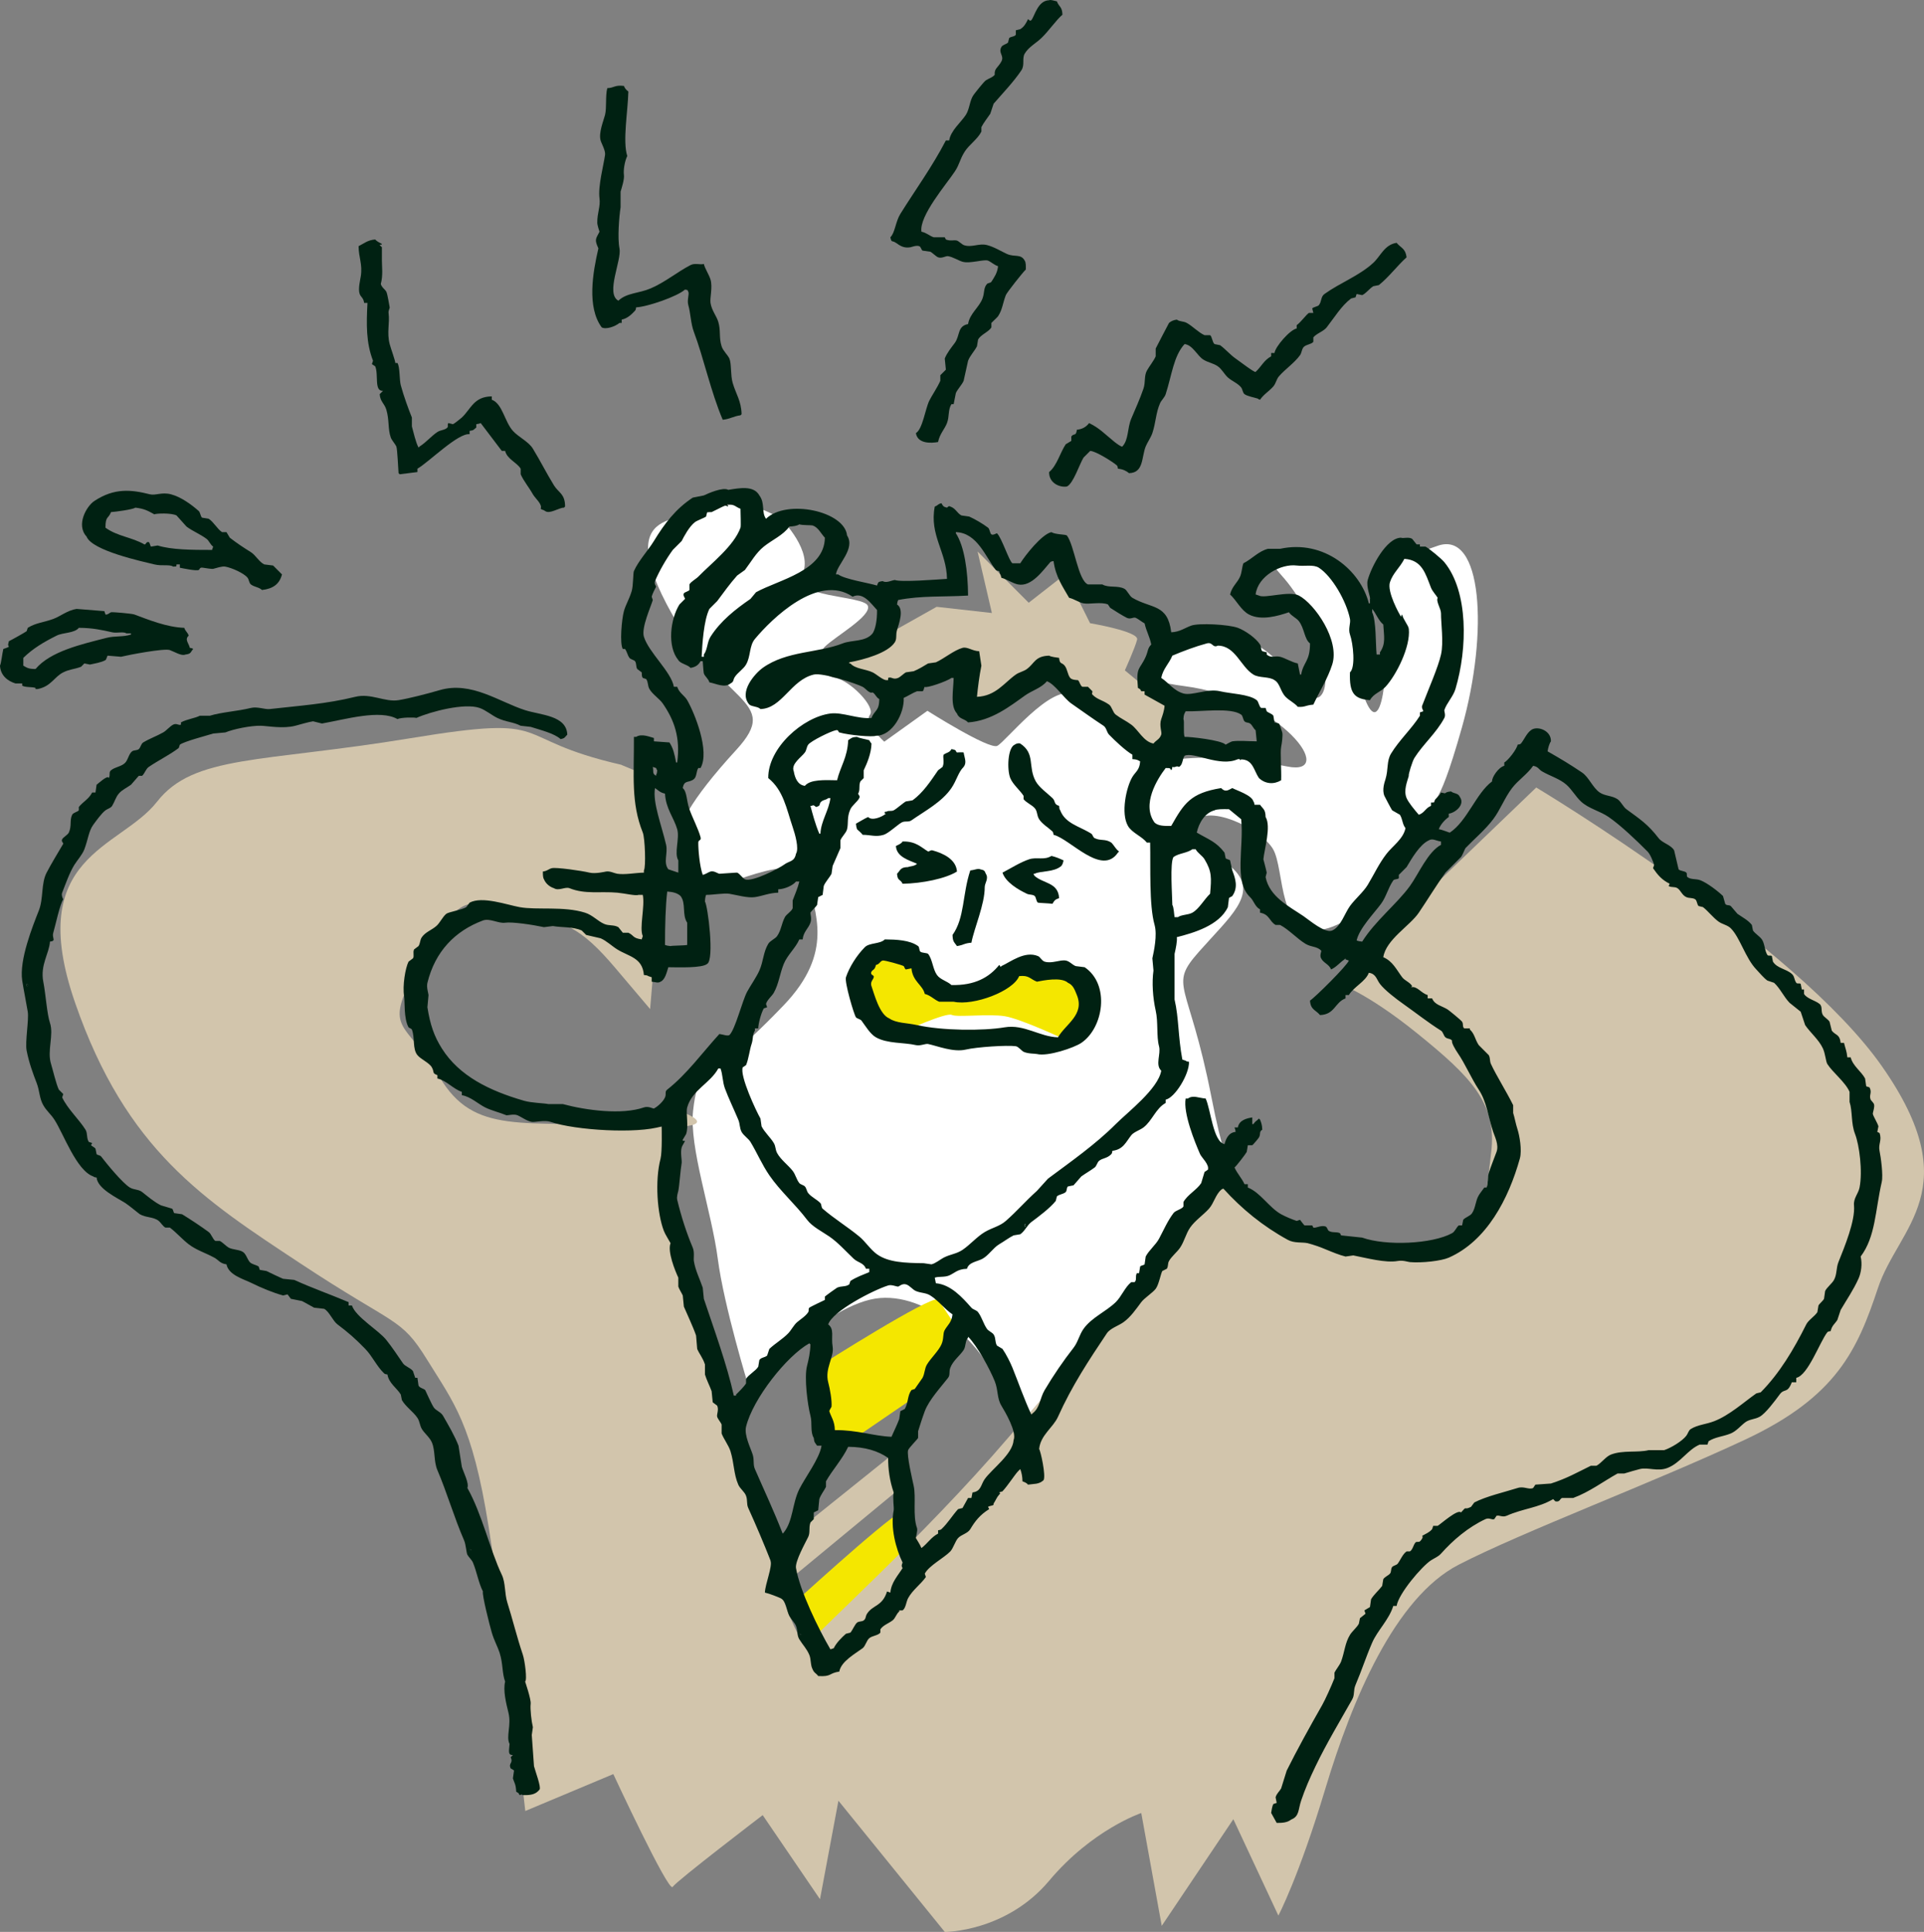
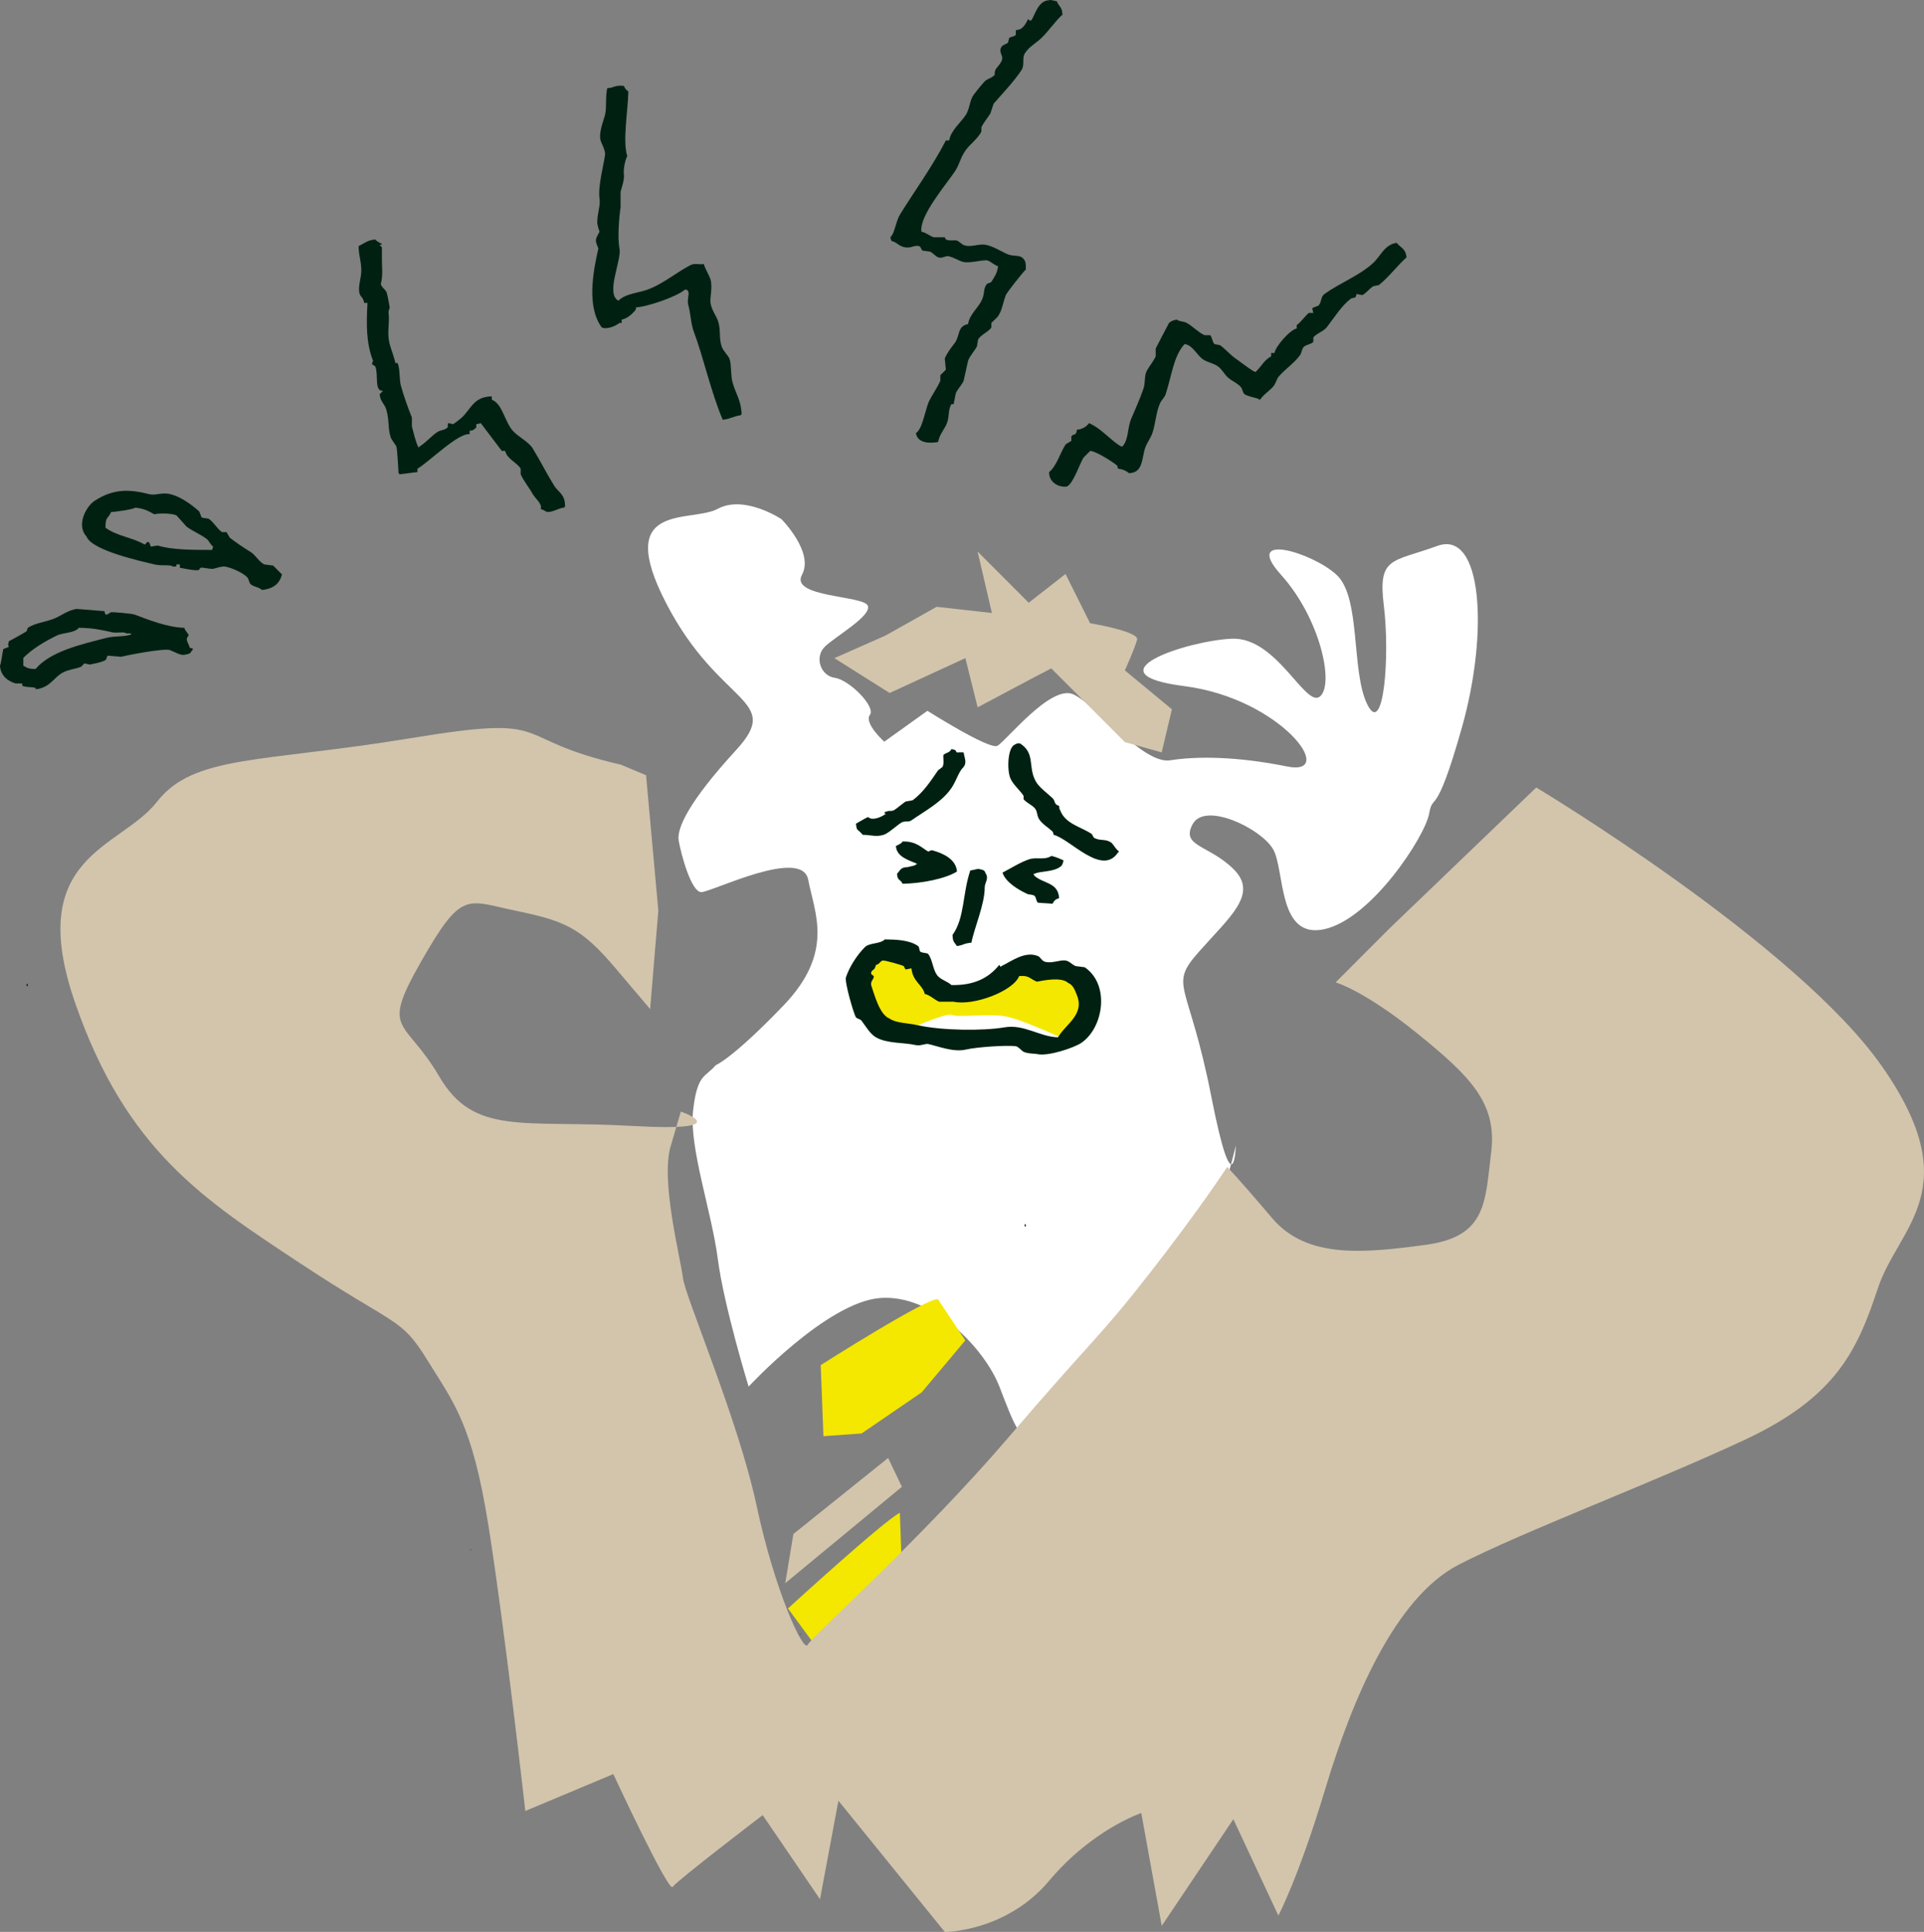
<svg xmlns="http://www.w3.org/2000/svg" width="253" height="254" viewBox="0 0 253 254" fill="none">
  <rect x="0" y="0" width="253" height="254" fill="#808080" stroke="none" />
  <g clip-path="url(#clip0_42_151)">
    <path d="M94.12 140.041C92.765 141.667 91.687 141.122 91.143 145.999C90.6 150.875 93.576 159.271 94.387 165.505C95.198 171.739 98.442 182.305 98.442 182.305C98.442 182.305 108.718 171.195 115.742 170.658C122.765 170.122 129.529 177.429 131.419 182.305C133.309 187.182 134.663 191.246 137.096 188.539C139.529 185.833 144.939 189.897 151.427 179.867C157.915 169.837 162.514 150.607 162.514 150.607C162.514 150.607 162.246 159.279 159.27 144.105C156.293 128.93 153.592 129.743 157.647 125.143C161.703 120.543 165.49 117.56 162.246 114.309C159.002 111.057 155.214 111.326 156.836 108.351C158.459 105.376 165.758 108.895 167.38 111.602C169.002 114.309 167.923 123.525 174.136 122.168C180.348 120.811 187.38 109.976 187.923 106.994C188.467 104.011 188.734 108.075 192.246 95.615C195.758 83.155 194.947 69.606 189.002 71.776C183.057 73.946 181.159 73.133 181.97 79.636C182.781 86.138 181.97 96.972 179.805 92.64C177.639 88.308 178.994 78.555 175.75 75.572C172.506 72.589 163.317 69.882 168.45 75.572C173.584 81.261 175.482 89.933 173.584 91.559C171.686 93.184 167.907 83.7 161.962 83.976C156.017 84.252 143.041 88.584 155.742 90.21C168.442 91.835 176.017 102.133 169.261 100.776C162.506 99.418 157.364 99.418 153.852 99.963C150.34 100.508 144.12 92.648 141.143 91.291C138.167 89.933 132.222 97.525 131.143 98.061C130.064 98.598 121.954 93.453 121.954 93.453L116.277 97.517C116.277 97.517 113.576 95.078 114.387 93.997C115.198 92.916 111.687 89.389 109.789 89.121C107.891 88.853 107.088 86.414 108.434 85.057C109.781 83.7 114.655 80.993 114.112 79.636C113.568 78.278 103.836 78.555 105.458 75.572C107.08 72.589 102.757 68.257 102.757 68.257C102.757 68.257 97.891 65.006 94.379 66.899C90.868 68.793 80.592 65.818 87.623 79.359C94.655 92.9 103.033 91.819 96.812 98.598C90.592 105.376 88.97 108.895 89.245 110.521C89.521 112.147 90.868 117.291 92.222 117.291C93.576 117.291 105.466 111.334 106.277 115.666C107.088 119.998 109.789 125.151 103.033 132.19C96.277 139.228 94.112 140.049 94.112 140.049L94.12 140.041Z" fill="white" />
    <path d="M118.329 198.894C116.18 199.975 103.617 211.476 103.617 211.476L108.637 218.311L118.686 208.964L118.329 198.894Z" fill="#F4E700" />
    <path d="M138.24 87.877C136.626 88.69 128.556 92.998 128.556 92.998L126.942 86.528L116.983 91.112L109.716 86.528L116.439 83.561L123.163 79.782L130.429 80.595L128.548 72.508L135.271 79.246L140.113 75.466L143.341 81.936C143.341 81.936 149.797 83.017 149.529 84.09C149.262 85.171 147.915 88.137 147.915 88.137L154.103 93.258L152.757 98.923L147.915 97.573L138.232 87.869L138.24 87.877Z" fill="#D2C5AC" />
    <path d="M81.727 100.556C66.391 97.053 73.658 93.819 54.006 97.053C34.363 100.288 25.483 99.207 20.641 105.417C15.799 111.618 3.147 112.431 9.878 131.848C16.602 151.265 26.829 157.735 39.481 166.098C52.125 174.462 52.668 173.113 56.164 178.77C59.659 184.435 62.084 187.133 64.234 200.617C66.383 214.101 69.075 238.102 69.075 238.102L80.649 233.25C80.649 233.25 87.915 248.888 88.451 248.083C88.986 247.278 100.292 238.647 100.292 238.647L107.826 249.7L110.251 236.753L124.241 254.008C124.241 254.008 132.311 254.008 137.964 247.27C143.617 240.532 150.073 238.37 150.073 238.37L152.765 253.203L162.181 239.183L168.102 251.854C168.102 251.854 170.778 246.823 174.29 235.135C177.802 223.448 183.438 210.053 191.784 205.737C200.129 201.422 217.347 194.952 229.456 189.287C241.565 183.622 244.257 177.42 246.95 169.333C249.642 161.246 258.791 156.386 247.485 140.212C236.179 124.029 202.011 103.539 202.011 103.539L182.635 122.144L175.636 129.158C175.636 129.158 179.407 130.239 186.399 135.896C193.398 141.561 196.893 145.064 196.082 151.534C195.271 158.003 195.547 162.587 187.469 163.668C179.399 164.749 171.865 165.554 167.291 160.165C162.717 154.768 161.37 153.427 161.37 153.427C161.37 153.427 157.875 158.824 151.143 167.448C144.412 176.071 143.876 175.811 132.579 189.019C121.273 202.234 106.748 215.174 106.204 216.255C105.661 217.336 101.898 209.241 99.481 197.919C97.056 186.589 90.065 170.414 89.797 167.984C89.529 165.554 86.837 155.313 88.183 150.729L89.529 146.145C89.529 146.145 97.332 148.843 83.074 148.031C68.808 147.218 62.352 149.38 57.778 141.561C53.203 133.742 49.976 135.896 55.353 126.46C60.738 117.023 61.273 118.372 67.729 119.722C74.185 121.071 76.342 121.875 80.916 127.272L85.49 132.669L86.569 119.722L84.955 101.922L81.727 100.573V100.556Z" fill="#D2C5AC" />
    <path d="M118.864 135.611C116.172 134.896 114.379 133.994 113.844 131.474C113.309 128.955 110.616 126.98 114.923 126.077C119.229 125.175 118.775 123.989 121.378 128.231C123.503 131.694 124.923 130.792 126.537 130.881C131.362 131.149 133.041 127.866 134.12 127.866C135.198 127.866 135.198 127.687 136.634 128.402C138.069 129.117 139.505 128.044 140.94 129.117C142.376 130.198 143.276 128.215 142.554 132.352C141.841 136.489 140.04 136.668 140.04 136.668C140.04 136.668 134.298 133.97 132.149 133.612C130 133.254 125.871 133.791 125.15 133.433C124.436 133.075 118.872 135.587 118.872 135.587L118.864 135.611Z" fill="#F4E700" />
    <path d="M123.349 170.845C122.335 170.317 107.923 179.477 107.923 179.477L108.28 188.824L113.3 188.466L121.192 183.069L126.934 176.234L123.349 170.837V170.845Z" fill="#F4E700" />
    <path d="M116.788 191.685L104.33 201.682L103.26 208.151L118.596 195.48L116.788 191.685Z" fill="#D2C5AC" />
    <path d="M117.81 31.926C118.353 32.3 118.832 32.657 119.708 32.511C119.862 32.487 120.494 32.218 120.876 32.365C121.111 32.454 121.135 32.836 121.314 32.95C121.654 32.999 121.995 33.047 122.336 33.096C122.579 33.202 123.09 33.73 123.357 33.828C123.86 34.015 124.339 33.633 124.671 33.681C125.312 33.787 126.001 34.242 126.569 34.413C127.534 34.697 129.416 34.055 129.927 34.267C130.292 34.413 130.762 34.86 131.241 34.998C131.151 35.876 130.77 36.412 130.365 37.046C130.251 37.217 129.911 37.193 129.781 37.339C129.31 37.875 129.489 38.461 129.197 39.241C128.759 40.411 127.51 41.232 127.299 42.606C125.864 42.882 126.261 44.126 125.547 45.093C125.125 45.662 124.501 46.426 124.233 47.141C124.282 47.629 124.331 48.116 124.379 48.604C124.136 48.848 123.893 49.092 123.649 49.335V50.067C123.26 50.953 122.473 52.107 122.19 52.7C121.679 53.749 121.314 56.439 120.438 56.943C120.665 58.39 122.506 58.276 123.357 58.113C123.552 57.065 124.225 56.415 124.525 55.626C124.866 54.724 124.639 53.903 125.109 53.139H125.401C125.499 52.651 125.596 52.164 125.693 51.676C125.92 51.164 126.496 50.587 126.715 50.067C126.91 49.189 127.104 48.311 127.299 47.434C127.55 46.759 128.159 46.141 128.467 45.532L128.613 44.654C128.954 43.987 130 43.654 130.365 43.044V42.459C130.413 42.386 131.151 41.72 131.241 41.581C131.833 40.663 131.825 39.956 132.263 38.802C132.4 38.444 134.55 35.738 134.89 35.437C134.898 34.982 134.915 34.51 134.744 34.267C134.241 33.332 133.422 33.844 132.408 33.389C131.67 33.056 130.738 32.462 129.781 32.218C128.702 31.95 127.737 32.6 126.715 32.218C126.537 32.153 126.058 31.698 125.839 31.633C125.442 31.511 125.028 31.739 124.379 31.487L124.233 31.194H122.773C122.263 31.032 121.841 30.601 121.168 30.463C120.843 28.39 124.477 24.188 125.547 22.563C126.212 21.563 126.18 21.002 126.861 19.929C127.445 19.011 128.564 18.296 129.051 17.296V16.711C129.302 16.199 129.902 15.427 130.219 14.955C130.365 14.516 130.511 14.077 130.657 13.638C131.857 12.248 133.276 10.786 134.306 9.249C134.785 8.542 134.371 7.697 134.744 7.055C135.255 6.185 136.22 5.689 136.934 5.007C137.907 4.08 138.921 2.585 139.708 1.934C139.667 0.821 139.254 0.935 138.978 0.179C138.58 0.089 138.134 -0.065 137.956 0.033C136.48 0.073 136.066 2.064 135.62 2.666C135.263 2.772 135.531 2.723 135.182 2.52C134.915 3.072 134.663 3.527 134.16 3.836C133.966 3.885 133.771 3.934 133.576 3.983V4.568C133.398 4.852 132.936 4.779 132.7 5.007L132.554 5.592C132.327 5.828 131.841 5.876 131.679 6.177C131.233 6.99 132.092 7.307 131.679 8.079C131.233 8.916 130.73 8.973 130.803 9.835C130.494 10.2 130.065 10.282 129.635 10.566C129.375 10.737 128.248 12.167 128.029 12.468C127.502 13.191 127.51 14.329 127.007 15.101C126.383 16.069 124.996 17.182 124.817 18.466H124.379C122.603 21.896 120.365 24.96 118.394 28.122C117.753 29.154 117.696 30.609 117.08 31.194C117.242 31.974 117.283 31.56 117.81 31.926Z" fill="#002112" />
    <path d="M79.124 43.044C79.675 43.353 80.876 42.939 81.46 42.459H81.751V42.02C82.49 41.882 83.073 41.321 83.503 40.85C83.617 40.696 83.593 40.712 83.649 40.411C85.142 40.338 89.108 38.964 90.073 38.07C90.543 38.2 90.3 37.989 90.511 38.363C90.665 38.656 90.316 39.46 90.511 40.118C90.803 41.102 90.835 42.557 91.24 43.63C92.506 46.978 93.479 51.546 95.036 55.187C96.001 55.098 96.455 54.716 97.372 54.602L97.518 54.456C97.469 52.7 96.78 51.822 96.35 50.359C96.042 49.319 96.204 47.799 95.912 47.141C95.709 46.686 95.077 46.125 94.89 45.532C94.509 44.321 94.809 43.516 94.452 42.313C94.217 41.533 93.584 40.826 93.43 39.826C93.333 39.168 93.73 37.753 93.43 36.754C93.236 36.111 92.668 35.258 92.554 34.705C92.068 34.844 91.386 34.551 90.803 34.852C89.091 35.73 87.445 37.119 85.547 37.924C83.982 38.59 82.425 38.485 81.314 39.533C79.586 38.607 81.776 34.21 81.46 32.657C81.184 31.316 81.411 28.504 81.606 27.244V25.196C81.727 24.782 82.125 23.579 82.043 23.002C81.954 22.351 82.149 21.189 82.481 20.514C81.857 18.523 82.562 14.687 82.627 12.029C82.352 11.826 82.181 11.647 82.043 11.298C80.811 11.151 80.803 11.55 79.854 11.59C79.586 12.671 79.797 14.102 79.562 15.101C79.391 15.808 78.686 17.442 78.978 18.466C79.091 18.873 79.643 19.799 79.562 20.368C79.359 21.782 78.621 24.497 78.832 26.074C78.978 27.147 78.524 27.984 78.54 29.292C78.54 29.609 78.832 30.463 78.832 30.463C78.345 31.43 78.142 31.462 78.686 32.657C77.956 35.811 77.145 40.37 79.124 43.044Z" fill="#002112" />
    <path d="M47.445 36.315C47.38 36.754 47.056 38.014 47.299 38.656C47.462 39.086 47.794 39.143 47.883 39.826H48.321C48.175 42.654 48.127 45.028 49.051 47.434L48.905 47.872C49.051 47.97 49.197 48.068 49.343 48.165C49.805 49.279 49.165 51.465 50.365 51.384L49.927 51.822C50 52.83 50.551 53.025 50.803 53.871C51.209 55.236 50.989 56.398 51.387 57.528C51.508 57.87 51.995 58.414 52.117 58.699C52.255 59.032 52.36 61.673 52.409 62.21L52.555 62.356C53.333 62.258 54.112 62.161 54.891 62.063V61.624C56.407 60.747 60.251 56.886 61.752 57.089V56.65C62.384 56.569 62.255 56.48 62.628 56.212V55.773C62.968 55.724 62.993 55.708 63.212 55.626C64.136 56.845 65.061 58.065 65.985 59.284H66.423C66.683 60.365 67.956 60.787 68.467 61.624V62.356C68.865 63.258 69.562 64.071 70.073 64.989C70.381 65.534 71.362 66.298 71.095 66.891C71.379 67.103 71.354 66.956 71.679 67.184C72.287 67.639 73.479 66.745 74.16 66.745L74.306 66.599C74.306 64.908 73.455 64.802 72.847 63.819C71.825 62.153 71.079 60.641 70.073 58.991C69.497 58.048 68.183 57.471 67.445 56.65C66.342 55.423 66.075 53.074 64.671 52.554V52.115C62.303 52.139 61.947 53.749 60.73 54.895C60.543 55.065 59.732 55.708 59.562 55.773C59.367 55.724 59.173 55.675 58.978 55.626C58.775 55.74 58.978 56.057 58.832 56.212C58.508 56.553 57.924 56.528 57.518 56.797C56.715 57.325 56.042 58.162 55.182 58.699L55.036 58.845C54.655 58.13 54.388 56.878 54.161 56.065V54.895C53.779 53.96 53.074 52.05 52.701 50.652C52.506 49.929 52.603 48.263 52.263 47.726H51.971C52.052 47.612 51.379 45.784 51.241 45.239C50.843 43.687 51.273 42.541 51.095 41.143C51.054 40.826 51.265 40.525 51.241 40.411C51.176 40.118 50.973 38.704 50.803 38.363C50.641 38.038 50.211 37.818 50.073 37.339C50.389 36.225 50.211 34.949 50.219 34.267V32.511L49.927 32.218C50.081 32.04 50.089 32.348 50.219 32.072C49.927 31.91 49.554 31.747 49.343 31.487C48.362 31.552 47.859 32.015 47.153 32.365C47.161 33.868 47.689 34.722 47.445 36.315Z" fill="#002112" />
    <path d="M137.956 62.063C137.923 63.518 139.351 64.12 140.291 63.965C141.135 63.591 141.938 61.047 142.481 60.161C142.773 59.869 143.065 59.576 143.357 59.284C144.119 59.316 146.358 60.747 146.861 61.186C146.974 61.34 146.95 61.324 147.007 61.624C147.631 61.681 148.085 61.893 148.467 62.21C150.413 62.161 150.089 60.129 150.656 58.699C150.851 58.211 151.338 57.52 151.532 56.943C152.003 55.529 151.978 54.285 152.554 52.993C152.716 52.627 153.146 52.253 153.284 51.822C154.095 49.319 154.322 46.816 155.766 45.239C156.844 45.353 157.445 46.8 158.248 47.287C158.896 47.685 159.537 47.742 160.145 48.165C160.656 48.514 161.005 49.214 161.459 49.628C161.986 50.099 162.781 50.392 163.211 50.945C163.406 51.197 163.406 51.636 163.649 51.822C164.014 52.099 164.995 52.27 165.401 52.408C165.547 52.53 165.433 52.465 165.693 52.554C166.163 51.847 166.909 51.424 167.445 50.798C167.785 50.4 167.834 49.88 168.174 49.482C169.002 48.523 170.21 47.726 170.948 46.702C171.175 46.385 171.151 46.003 171.386 45.678C171.662 45.296 172.416 45.296 172.7 44.946V44.361C173.122 43.833 174.03 43.581 174.452 43.044C175.441 41.785 176.39 40.2 177.664 39.241L178.247 39.094C178.296 38.948 178.345 38.802 178.393 38.656C178.637 38.704 178.88 38.753 179.123 38.802C179.594 38.607 180.113 37.908 180.583 37.631C180.827 37.583 181.07 37.534 181.313 37.485C182.643 36.42 183.706 34.965 184.963 33.828C184.809 32.633 184.217 32.617 183.649 31.926C182.051 32.17 181.548 33.665 180.583 34.559C178.742 36.258 176.22 37.176 174.16 38.656C173.657 39.021 173.819 39.623 173.43 40.118C173.292 40.297 172.668 40.37 172.554 40.557L172.7 41.143H172.116C171.743 41.386 171.062 42.362 170.51 42.752V43.191C169.642 43.345 167.712 45.548 167.591 46.409H167.153V46.848C166.212 47.344 165.847 48.222 165.109 48.897C164.979 49.026 162.943 47.458 162.481 47.141C161.767 46.645 161.119 45.873 160.437 45.385C160.194 45.337 159.951 45.288 159.707 45.239C159.415 45.02 159.391 44.247 159.123 44.069H158.394C157.647 43.752 156.78 42.849 156.058 42.459C155.595 42.207 155.117 42.305 154.744 42.02C154.282 42.094 154.006 42.215 153.722 42.459C153.722 42.459 152.019 45.694 151.97 45.824V46.848C151.735 47.417 151.07 48.238 150.802 48.75C150.429 49.465 150.648 50.254 150.364 51.091C149.934 52.367 149.253 53.871 148.759 55.041C148.223 56.301 148.434 57.796 147.591 58.699C147.526 58.829 146.812 58.308 146.569 58.113C145.32 57.105 144.557 56.26 143.211 55.626C142.862 56.098 142.359 56.423 141.605 56.504C141.475 57.431 141.256 56.894 140.875 57.382V57.967C140.632 58.113 140.389 58.26 140.145 58.406C139.399 59.519 138.978 61.234 137.956 62.063Z" fill="#002112" />
-     <path d="M247.152 151.306C246.966 150.404 247.501 149.924 247.152 148.965L246.86 148.819L247.006 148.087C246.901 147.673 246.374 146.844 246.276 146.478C246.228 146.307 246.552 145.584 246.422 145.161C246.382 145.023 246.017 144.658 245.984 144.576C245.741 143.934 246.211 143.69 245.838 142.967C245.692 142.918 245.546 142.869 245.4 142.821L245.254 141.797C244.735 140.837 243.649 140.163 243.357 139.017H242.919C242.829 138.139 242.684 137.936 242.481 137.115H242.043C241.905 135.92 241.337 136.123 240.875 135.506C240.778 135.116 240.68 134.725 240.583 134.335C240.405 134.035 239.877 133.726 239.707 133.457C239.391 132.945 239.707 132.36 239.269 131.994C238.709 131.531 237.59 131.304 237.225 130.678V130.093H236.933L236.787 129.361C236.641 129.215 236.325 129.394 236.203 129.215C235.895 128.752 236.001 128.386 235.619 128.044C234.857 127.37 233.689 127.321 233.138 126.435C233.089 126.191 233.04 125.947 232.992 125.704C232.846 125.557 232.529 125.736 232.408 125.557C232.051 125.029 232.059 124.046 231.678 123.509C231.394 123.103 230.778 122.745 230.51 122.339L230.364 121.607C229.877 120.981 229.139 120.616 228.466 120.144C228.174 119.803 227.882 119.462 227.59 119.12C227.29 118.925 227.055 119.104 226.86 118.828L226.568 117.803C225.863 117.129 224.541 116.121 223.649 115.755C223.024 115.495 222.375 115.69 221.897 115.316C221.727 115.186 221.897 114.894 221.751 114.731C221.54 114.504 220.916 114.528 220.729 114.292C220.534 113.463 220.34 112.634 220.145 111.805C219.74 111.074 218.596 110.846 218.101 110.196C216.698 108.375 215.709 107.741 213.868 106.392C213.438 106.083 213.162 105.384 212.7 105.075C211.97 104.588 211.053 104.669 210.364 104.198C209.431 103.564 208.937 102.174 208.028 101.564C206.422 100.483 205.23 99.768 203.503 98.784C203.568 98.362 203.714 97.785 203.941 97.468C203.997 96.005 202.083 95.371 201.313 96.005C200.745 96.419 200.437 97.216 199.999 97.76C199.845 97.874 199.861 97.85 199.561 97.907C199.456 98.524 198.272 100.02 197.809 100.248V100.686C197.047 100.873 196.155 102.214 196.204 102.735C194.103 104.295 192.951 107.928 190.656 109.464C190.632 109.513 189.715 109.091 189.196 109.025C189.399 108.432 190.023 107.733 190.51 107.416V106.977C191.329 106.88 192.692 105.815 191.97 104.783C191.727 104.23 191.216 104.385 190.802 104.051C189.642 104.173 190.494 104.441 189.488 104.198C189.269 104.62 189.05 104.758 188.758 105.075C188.645 105.23 188.669 105.214 188.612 105.514H188.174V105.953C187.444 106.23 187.331 106.864 186.568 107.124C185.976 106.433 185.222 105.531 184.963 104.929C184.533 103.921 185.052 102.735 185.255 102.003C185.157 101.897 185.725 100.077 185.985 99.662C187.12 97.85 188.872 96.379 189.926 94.396C190.129 94.022 189.894 93.485 189.926 93.371C190.21 92.461 191.086 91.591 191.386 90.592C192.984 85.244 193.097 77.774 189.926 73.914C189.561 73.467 187.939 72.117 187.444 71.865H186.714V71.573H186.277C186.277 71.573 185.701 70.841 185.693 70.841C185.206 70.549 184.508 70.833 184.233 70.695C182.286 70.719 180.315 74.548 179.853 76.254C179.61 77.148 180.267 78.587 180.145 78.742V79.327H179.999C178.929 75.052 174.144 70.882 168.32 72.158H166.715C165.466 72.491 164.646 73.483 163.503 74.06C163.3 74.605 163.308 75.255 163.065 75.816C162.708 76.628 162.002 77.1 161.751 78.156C162.586 78.92 163.203 80.253 164.233 80.79C165.855 81.643 168.077 80.977 169.488 80.497C169.829 81.001 170.478 81.245 170.802 81.668C171.54 82.635 171.516 84.033 172.262 84.594C172.262 86.991 171.394 86.999 171.094 88.69H170.948C170.851 88.202 170.753 87.715 170.656 87.227C169.918 87.097 168.929 86.487 168.32 86.349C167.599 86.186 167.185 86.585 166.569 86.056V85.764C166.374 85.715 166.179 85.666 165.985 85.618C165.766 85.374 165.871 85.024 165.693 84.74C165.165 83.903 163.73 82.895 162.773 82.545C161.532 82.09 157.623 81.895 156.642 82.253C155.806 82.553 155.125 83.09 154.014 83.13C153.552 79.351 151.435 80.075 148.904 78.595C148.523 78.368 148.223 77.62 147.882 77.425C146.998 76.929 145.766 77.327 144.963 76.84H143.065C141.759 76.311 141.273 71.67 140.291 70.403C140.048 70.232 138.815 70.305 138.247 69.964C136.982 70.256 134.825 72.995 134.16 74.06H133.138C132.708 73.841 131.735 70.711 131.094 70.11C131.062 70.085 130.591 70.419 130.364 70.256C130.162 70.11 130.153 69.549 129.926 69.378C129.237 68.858 128.215 68.257 127.445 67.915C127.104 67.867 126.763 67.818 126.423 67.769C125.863 67.477 125.668 66.834 124.963 66.599C124.76 66.493 124.776 66.55 124.525 66.745C124.014 66.623 124.014 66.534 123.795 66.16C123.252 66.298 123.398 66.428 122.919 66.599C122.189 70.37 124.476 72.54 124.525 76.108C123.211 76.189 118.45 76.571 117.664 76.254C117.153 76.328 116.553 76.693 116.058 76.401C115.49 76.498 115.49 76.49 115.328 76.986C114.192 76.636 111.086 76.165 110.218 75.523H109.926C110.056 74.222 112.53 72.166 111.386 70.403C111.062 67.2 103.446 65.575 100.729 68.208C100.105 67.363 100.632 66.168 99.853 65.136C99.115 63.786 97.21 64.177 95.766 64.404C95.06 64.006 93.138 64.859 92.554 65.136C92.068 65.233 91.581 65.331 91.094 65.428C88.848 66.907 87.404 68.809 85.985 71.134C85.247 72.345 83.957 73.727 83.357 75.084C83.244 75.336 83.276 77.035 83.065 77.717C82.741 78.79 82.278 79.497 82.043 80.351C81.751 81.407 81.468 84.618 81.897 85.325H82.189C82.473 85.715 82.498 86.121 82.773 86.495C82.919 86.699 83.365 86.755 83.503 86.934C83.722 87.219 83.6 87.666 83.795 87.958L84.379 88.397C84.428 88.47 84.322 88.852 84.525 89.129C84.671 89.178 84.817 89.226 84.963 89.275C85.263 89.673 85.141 90.145 85.401 90.592C85.815 91.307 86.699 91.844 87.153 92.494C88.653 94.664 89.489 96.956 89.051 100.248H88.905C88.677 99.061 88.523 98.378 88.029 97.614C87.347 97.565 86.666 97.517 85.985 97.468V97.029C85.482 96.907 84.387 96.403 83.649 96.883H83.357C83.382 101.979 82.952 105.531 84.525 109.464C84.809 110.163 84.955 113.992 84.671 114.439V114.731C83.511 114.756 82.173 115.032 81.167 114.877C80.802 114.821 80.219 114.504 79.707 114.585C79.561 114.609 78.28 114.918 77.518 114.731C76.48 114.479 73.122 114 72.554 114.146C72.108 114.26 71.987 114.512 71.386 114.585C71.386 115.008 71.386 115.381 71.532 115.609C71.751 116.154 72.27 116.601 72.846 116.779C73.463 117.178 74.33 116.552 74.89 116.779C76.958 117.608 78.961 117.169 81.167 117.365C82.141 117.454 83.609 117.812 83.941 117.657H84.525C84.833 119.169 84.038 122.046 84.525 123.07L84.379 123.509C83.146 123.33 83.414 123.013 82.627 122.631H81.897L81.313 121.9C80.689 121.55 80.089 121.762 79.416 121.461C78.572 121.079 77.915 120.307 76.934 119.998C74.128 119.112 70.575 119.681 68.321 119.266C66.642 118.958 63.398 117.787 61.751 118.681C61.605 118.876 61.459 119.071 61.313 119.266C60.803 119.608 58.97 119.909 58.686 120.144C58.183 120.559 57.867 121.323 57.372 121.754C56.755 122.29 55.936 122.542 55.474 123.217C55.206 123.599 55.288 123.972 55.036 124.387L54.452 124.826C54.258 125.224 54.501 125.671 54.306 125.996C54.111 126.143 53.917 126.289 53.722 126.435C53.3 127.248 52.911 129.621 53.138 130.97C53.252 131.645 53.073 133.904 53.722 135.067C53.746 135.116 54.12 135.254 54.16 135.359C54.582 136.44 54.217 137.903 54.89 138.724C55.352 139.285 56.439 139.716 56.788 140.334C57.153 140.976 56.772 141.089 57.518 141.358V141.797C58.694 142.049 59.578 143.17 60.73 143.552V143.991C61.889 144.186 62.854 145.129 63.795 145.6C64.59 145.999 65.806 146.299 66.569 146.624C66.707 146.681 67.55 146.429 68.029 146.624C68.515 146.819 69.294 147.405 69.927 147.502C70.356 147.567 71.63 147.234 72.408 147.502C75.636 148.608 83.795 149.103 87.007 148.087V148.234C87.007 148.234 87.088 151.469 86.861 152.33C86.09 155.289 86.439 159.621 87.299 161.84C87.493 162.335 87.939 163.002 88.175 163.449C87.745 164.546 88.767 167.058 89.197 167.984V169.155C89.294 169.471 89.675 170.073 89.781 170.325C89.829 170.813 89.878 171.3 89.927 171.788C90.275 172.617 91.143 174.446 91.532 175.592C91.581 176.177 91.63 176.762 91.678 177.347C91.93 177.965 92.424 178.526 92.7 179.395V180.712C92.895 181.387 93.365 182.313 93.576 182.907C93.625 183.394 93.673 183.882 93.722 184.37L94.306 184.809C94.557 185.361 94.217 185.963 94.306 186.272C94.395 186.58 94.801 187.027 94.89 187.296V188.466C95.141 189.149 95.823 190.051 96.058 190.807C96.544 192.392 96.472 193.79 97.08 195.196C97.315 195.732 97.907 196.13 98.102 196.659C98.329 197.285 98.142 197.715 98.394 198.268C99.424 200.536 100.462 202.99 101.313 205.144C101.621 205.924 100.616 208.249 100.583 209.387C101.167 209.509 102.327 209.98 102.627 210.118C103.414 210.492 103.39 211.687 103.795 212.459C104.006 212.857 104.509 213.361 104.671 213.776C104.922 214.418 104.776 215.003 105.109 215.531C105.612 216.336 106.066 216.742 106.423 217.58C106.666 218.149 106.561 218.961 106.861 219.481C107.047 219.953 107.323 219.985 107.591 220.359C109.391 220.473 108.945 219.985 110.364 219.774C110.6 218.425 112.473 217.417 113.43 216.702C113.795 216.434 113.941 215.694 114.306 215.385C114.703 215.052 115.441 215.044 115.766 214.654V214.215C116.131 213.67 116.844 213.443 117.372 213.044C117.753 212.752 117.858 212.183 118.248 211.874V211.728H118.686C119.123 211.427 119.148 210.606 119.415 210.118C120.024 209.013 121.078 208.298 121.751 207.339L121.605 206.9C122.173 205.827 124.111 204.852 124.963 203.974C125.344 203.575 125.62 202.608 125.985 202.218C126.423 201.747 127.242 201.625 127.591 201.048C128.215 199.999 128.864 199.162 130.072 198.414C130.024 198.317 129.975 198.219 129.926 198.122C130.105 197.959 130.502 198 130.656 197.829V197.683C130.948 197.244 131.054 196.878 131.386 196.512L131.532 196.366L131.386 196.22L131.824 196.074C132.554 195.277 133.365 193.993 133.868 193.44L134.16 193.148C134.338 193.619 134.444 194.115 134.452 194.757C134.768 194.895 134.979 194.944 135.182 195.196C136.025 195.066 136.593 195.18 137.226 194.611C137.558 194.009 136.828 190.726 136.642 190.514C136.82 188.677 138.491 187.686 139.123 186.272C140.973 182.159 143.17 178.859 145.547 175.299C145.985 174.641 147.08 174.307 147.737 173.836C148.669 173.17 149.375 172.137 150.072 171.203C150.478 170.658 151.548 169.992 151.97 169.447C152.384 168.919 152.651 167.383 152.846 167.106C153.041 167.009 153.235 166.911 153.43 166.814C153.657 166.464 153.519 166.155 153.722 165.79C154.063 165.18 154.801 164.603 155.182 164.034C155.749 163.189 155.928 162.23 156.496 161.401C157.128 160.482 158.231 159.743 158.977 158.914C159.626 158.19 159.845 157.052 160.583 156.426C160.729 156.305 160.616 156.37 160.875 156.28C163.292 158.946 166.066 161.214 169.342 163.01C170.202 163.481 171.2 163.286 171.97 163.449C173.519 163.782 175.287 164.798 176.934 165.204C177.274 165.156 177.615 165.107 177.955 165.058C179.756 165.408 182.189 166.074 183.795 165.79C184.508 165.668 185.117 165.912 185.401 165.936C186.974 166.074 189.537 165.782 190.51 165.351C195.498 163.156 198.377 157.621 199.853 152.33C200.169 151.2 199.788 149.225 199.561 148.526C199.302 147.738 199.172 146.925 198.977 146.332V145.308C198.093 143.511 196.747 141.39 196.058 139.895C195.863 139.464 195.993 139.131 195.766 138.724C195.328 138.285 194.89 137.846 194.452 137.408C193.941 136.652 193.933 135.953 193.284 135.359V135.213H192.554C192.262 135.01 192.465 134.66 192.262 134.335C192.14 134.14 190.599 132.88 190.364 132.726C189.618 132.246 188.653 132.133 188.32 131.263H187.736V130.824C186.86 130.58 186.358 129.605 185.547 129.8C185.595 129.751 185.644 129.702 185.693 129.654C185.409 129.142 184.719 128.938 184.379 128.483C183.624 127.475 183.138 126.378 181.897 125.85C182.254 123.525 185.393 121.737 186.568 119.998C187.785 118.202 188.799 116.503 190.072 114.731C190.753 114.048 191.435 113.366 192.116 112.683C192.351 112.366 192.643 111.569 192.7 111.513C193.9 110.261 195.295 109.107 196.35 107.709C197.298 106.449 197.858 104.88 198.831 103.612C199.634 102.564 200.826 101.8 201.605 100.686C202.311 100.816 202.327 101.158 202.773 101.418C203.852 102.044 205.076 102.377 205.984 103.174C206.69 103.799 207.193 104.718 207.882 105.368C208.888 106.319 210.364 106.612 211.532 107.416C213.138 108.522 215.246 110.545 216.641 111.951C217.006 112.317 217.355 113.195 217.517 113.707L217.371 114.146C217.98 115.032 218.531 115.69 219.561 116.194L219.415 116.487C219.788 116.722 220.218 116.536 220.583 116.779C221.021 117.064 221.175 117.698 221.751 117.95C222.156 118.129 222.554 117.999 222.919 118.242C223.162 118.405 223.146 118.925 223.357 119.12C223.551 119.169 223.746 119.218 223.941 119.266C224.63 119.803 225.271 120.656 225.984 121.168C226.479 121.526 227.169 121.623 227.59 122.046C228.807 123.265 229.512 125.956 230.948 127.459C231.353 127.882 231.937 128.597 232.408 128.922C232.7 129.02 232.992 129.117 233.284 129.215C234.087 129.946 234.565 131.068 235.327 131.848C235.814 132.238 236.301 132.628 236.787 133.019C236.982 133.604 237.177 134.189 237.371 134.774C238.061 135.79 239.172 136.684 239.707 137.846C240.031 138.554 240.088 139.57 240.291 139.895C240.964 140.968 242.683 142.3 243.211 143.552V144.869C243.632 146.186 243.373 147.649 243.941 149.112C244.484 150.518 244.954 153.964 244.525 156.134C244.362 156.955 243.705 157.54 243.795 158.475C243.981 160.49 242.546 163.945 241.751 165.936C241.434 166.732 241.572 167.529 241.167 168.277C240.924 168.732 240.226 169.26 239.999 169.74L239.853 170.764C239.723 171.024 239.237 171.414 239.123 171.642C239.074 171.934 239.026 172.227 238.977 172.519C238.636 173.056 237.793 173.568 237.517 174.129C235.855 177.453 234.006 180.55 231.532 183.053C231.337 183.102 231.143 183.15 230.948 183.199C229.277 184.378 227.404 186.085 225.401 186.857C224.306 187.279 223.276 187.304 222.335 187.881C222.035 188.068 221.97 188.474 221.751 188.759C221.199 189.482 219.74 190.36 218.831 190.661H216.787C215.384 191.018 213.405 190.628 211.824 191.246C211.143 191.514 210.542 192.4 209.926 192.709H209.196C207.42 193.578 206.033 194.383 203.941 195.049C203.259 195.098 202.578 195.147 201.897 195.196C201.8 195.342 201.702 195.488 201.605 195.635C201.029 195.903 200.405 195.366 199.561 195.635C197.85 196.179 195.457 196.716 193.868 197.537L193.43 198.122C192.367 198.642 193.008 197.845 192.116 198.853C191.694 198.357 189.448 200.389 189.05 200.609H188.466C188.418 200.755 188.369 200.901 188.32 201.048C187.947 201.487 187.542 201.617 187.006 201.926C187.217 202.064 186.877 202.527 186.714 202.657C186.528 202.803 186.277 202.633 186.131 202.803C185.83 203.153 185.79 203.722 185.401 203.974H184.963C184.444 204.331 184.176 205.071 183.795 205.583C183.641 205.786 183.219 205.835 183.065 206.022C182.862 206.274 182.984 206.672 182.773 206.9C182.546 207.152 182.067 207.331 181.897 207.631L181.751 208.509C181.345 209.054 180.648 209.655 180.291 210.265L180.145 211.289C179.902 211.435 179.659 211.581 179.415 211.728C179.464 211.874 179.513 212.02 179.561 212.167C179.318 212.362 179.075 212.557 178.831 212.752L178.685 213.483C178.418 213.979 177.809 214.467 177.517 214.946C176.861 216.011 176.812 217.198 176.35 218.457C176.187 218.888 175.644 219.555 175.474 219.92V220.652C175.084 221.652 174.249 223.497 173.868 224.163C172.27 226.967 170.518 230.129 169.196 232.795C168.953 233.575 168.71 234.355 168.466 235.135C168.256 235.517 167.874 235.794 167.736 236.306L167.882 237.037C167.736 237.086 167.59 237.135 167.444 237.184C167.266 237.509 167.217 238.021 167.153 238.354C167.396 238.793 167.639 239.232 167.882 239.671C168.742 239.679 169.31 239.598 169.78 239.232C170.875 238.809 170.697 237.907 171.094 236.745C171.629 235.168 172.197 233.868 172.992 232.21C174.419 229.243 176.22 226.244 177.809 223.432C178.158 222.814 177.939 222.245 178.247 221.53C179.099 219.53 179.553 218.018 180.437 215.97C181.135 214.361 182.659 212.947 183.211 211.142H183.649C183.908 209.517 186.966 205.933 188.174 205.144C188.653 204.835 189.123 204.673 189.488 204.266C191.07 202.486 193.065 200.788 195.328 199.731C195.839 199.495 196.155 199.861 196.495 199.731C196.593 199.585 196.69 199.438 196.787 199.292C197.169 199.17 197.566 199.528 198.101 199.292C200.348 198.309 202.262 198.26 204.233 197.098L204.525 197.39C205.173 197.504 205.068 197.073 205.401 196.951H206.86C209.01 196.163 210.851 194.757 212.7 193.733H213.576C214.638 193.424 214.768 193.367 215.619 193.148C216.722 192.871 217.947 193.513 219.269 193.001C220.988 192.327 221.929 190.595 223.503 189.929H224.525L224.671 189.49C225.563 188.913 226.56 188.889 227.59 188.466C228.32 188.165 228.896 187.45 229.488 187.003C230.056 186.58 230.745 186.621 231.386 186.272C232.173 185.841 233.438 184.126 234.014 183.346C234.662 182.46 235.011 183.305 235.619 181.736H236.203V181.151C237.744 180.842 239.301 176.421 240.291 175.153C240.445 175.039 240.429 175.063 240.729 175.006C240.883 174.275 241.297 174.039 241.605 173.543C241.751 173.105 241.897 172.666 242.043 172.227C242.894 170.78 243.705 169.618 244.379 168.13C244.752 167.318 244.898 166.155 244.671 165.204C246.633 162.595 246.576 159.206 247.444 155.402C247.655 154.476 247.314 152.094 247.152 151.306ZM180.437 80.058C180.972 80.692 181.256 81.586 181.897 82.106C181.978 83.594 182.262 84.61 181.459 85.764V86.056H181.021C180.875 84.52 180.981 81.692 180.437 80.497V80.058ZM154.16 86.203C155.571 85.609 157.153 85.008 158.685 84.594C159.513 84.374 159.415 85.244 160.145 84.886C162.465 84.91 163.122 87.641 164.817 88.69C165.595 89.169 166.869 88.918 167.59 89.421C168.32 89.836 168.361 90.909 169.05 91.616C169.513 92.095 170.234 92.421 170.656 92.933C171.678 92.99 171.548 92.746 172.7 92.64C173.511 90.909 174.582 89.243 175.182 87.373C176.212 84.171 172.87 79.384 170.802 78.303C169.513 77.628 166.293 78.725 165.547 78.303C165.401 78.254 165.255 78.205 165.109 78.156C165.417 75.702 168.466 74.093 170.51 74.353C171.556 74.483 172.708 74.182 173.43 74.645C175.157 75.767 177.039 79.01 177.517 81.375C177.631 81.952 177.25 82.675 177.517 83.423C177.939 84.61 178.272 87.755 177.517 88.397C177.412 91.201 178.109 91.892 180.145 92.055C180.624 91.169 181.548 90.99 182.189 90.299C183.608 88.763 185.498 85.024 185.255 82.692C185.206 82.204 184.508 81.464 184.379 80.79C184.257 80.944 184.322 80.822 184.233 81.082C183.965 80.692 182.367 77.774 182.773 76.547C183.178 75.32 184.038 74.694 184.671 73.475C187.015 73.629 187.444 75.433 188.174 77.278C188.353 77.726 188.823 78.23 189.05 78.595C188.799 79.075 189.496 80.042 189.488 80.643C189.472 81.83 189.853 84.463 189.488 86.056C189.107 87.747 187.882 90.502 187.006 92.786C186.893 93.079 187.193 93.445 187.152 93.518C187.006 93.567 186.86 93.615 186.714 93.664V94.103C185.628 95.818 183.998 97.305 182.919 99.077C182.319 100.069 182.586 101.133 182.189 102.442C182.084 102.792 181.702 103.807 182.043 104.637C182.075 104.726 182.992 106.457 183.065 106.538C183.406 106.733 183.746 106.929 184.087 107.124C184.46 107.741 184.395 108.359 184.817 108.879C184.541 110.293 183.097 111.252 182.335 112.244C181.329 113.536 180.729 114.886 179.853 116.34C179.277 117.291 178.182 118.202 177.517 119.12C176.828 120.071 176.309 121.843 175.182 122.339C174.217 122.761 172.116 120.924 171.386 120.437C169.513 119.169 166.925 117.901 166.423 115.316C166.471 115.121 166.52 114.926 166.569 114.731C166.479 114.252 166.131 112.992 166.131 112.976C166.252 111.675 167.177 108.652 166.423 107.416C166.398 106.376 166.09 106.384 165.693 105.807H164.963C164.906 105.506 164.93 105.522 164.817 105.368C164.622 104.555 162.635 103.929 162.043 103.612C161.605 103.816 161.159 104.246 160.583 103.612C156.544 104.263 155.693 105.628 154.014 108.587C153.065 108.611 152.294 108.587 151.824 108.148C150.08 105.766 152.189 102.401 153.284 100.979C153.827 101.003 153.803 100.906 154.014 101.272C154.127 101.117 154.103 101.133 154.16 100.833C154.63 100.955 154.606 100.63 155.036 100.833C155.555 100.54 155.449 99.849 155.766 99.37C156.909 98.776 160.437 100.914 162.773 99.809C163.17 99.622 163.016 100.207 163.211 99.809C164.792 99.906 164.865 101.304 165.547 102.296C166.39 103.084 167.501 103.165 168.466 102.588C168.523 101.385 168.328 98.89 168.466 98.199C168.564 97.728 168.71 96.631 168.612 96.297C168.596 96.232 168.272 95.225 168.174 95.127C167.98 95.078 167.785 95.029 167.59 94.981L167.444 94.103C167.299 93.851 166.788 93.721 166.569 93.518C166.52 93.371 166.471 93.225 166.423 93.079H165.839C165.547 92.876 165.522 92.274 165.255 92.055C164.265 91.258 161.84 91.218 160.437 90.884C158.766 90.486 156.755 91.502 155.62 91.177C154.346 90.819 153.665 89.755 152.7 89.129C152.935 87.918 153.73 87.259 154.16 86.203ZM157.226 111.659C157.493 112.163 158.118 112.512 158.393 112.976C159.367 114.593 159.31 115.406 159.123 117.511C158.377 118.202 157.672 119.51 156.788 119.998C156.228 120.307 155.401 120.234 154.89 120.583H154.452C154.387 120.217 154.354 119.275 154.16 118.974C154.144 117.706 153.827 113.439 154.306 112.683C154.995 112.179 156.09 112.171 156.788 111.659H157.226ZM132.262 160.523C131.435 161.246 130.494 161.393 129.488 161.986C128.475 162.587 127.55 163.668 126.569 164.327C125.782 164.863 124.995 164.887 124.087 165.351C123.69 165.554 123 166.123 122.481 166.229C122.14 166.18 121.8 166.131 121.459 166.082C118.945 166.05 116.82 165.968 115.328 164.912C114.468 164.302 113.803 163.238 112.992 162.571C111.402 161.262 109.716 160.247 108.175 158.914C107.98 158.751 108.053 158.369 107.883 158.182C107.42 157.694 106.699 157.394 106.277 156.865C106.066 156.597 106.066 156.231 105.839 155.988C105.669 155.801 105.271 155.744 105.109 155.549C104.72 155.061 104.622 154.443 104.233 153.939C103.641 153.183 102.651 152.46 102.189 151.599C101.93 151.111 102.027 150.745 101.751 150.282C101.33 149.567 100.535 148.868 100.145 148.087L99.999 147.063C99.432 146.08 97.266 141.471 97.664 140.334C97.81 140.236 97.956 140.138 98.102 140.041C98.442 139.261 98.588 137.944 98.832 137.261C99.05 136.635 98.937 135.993 99.269 135.506V135.213H99.707C99.707 134.66 100.056 133.246 100.437 132.58C100.583 132.531 100.729 132.482 100.875 132.433L100.729 131.994C100.867 131.466 101.516 130.946 101.751 130.531C102.424 129.32 102.53 128.044 103.065 126.728C103.536 125.565 104.622 124.639 105.109 123.509H105.547C105.644 122.509 106.301 122.079 106.569 121.315C106.755 120.786 106.569 120.258 106.569 119.998C106.755 119.689 107.291 119.25 107.445 118.974L107.591 117.95C107.785 117.852 107.98 117.755 108.175 117.657L108.321 116.487C108.507 115.983 109.115 115.333 109.342 114.877L109.488 113.853C109.764 113.179 110.251 112.155 110.51 111.513V110.488C110.681 110.001 111.265 109.521 111.386 109.025C111.589 108.213 111.338 107.465 111.824 106.392C112.043 105.904 112.765 105.392 112.992 104.929C113.138 104.637 112.862 104.506 112.846 104.344C113.154 103.791 112.879 103.36 113.138 102.735L113.576 102.296V101.272C113.973 100.443 114.574 99.085 114.598 97.76C114.468 97.622 114.403 97.508 114.306 97.322C113.933 97.2 112.976 97.053 112.7 96.883C111.954 96.923 111.962 97.053 111.532 97.322C111.443 99.597 110.518 100.743 110.072 102.588C108.45 102.556 106.553 102.45 105.839 103.32C104.898 103.206 104.533 102.296 104.379 101.418C103.973 100.434 105.393 99.557 105.839 98.931C106.074 98.606 106.042 98.24 106.277 97.907C106.617 97.427 109.253 96.127 109.926 96.005C110.308 95.932 110.202 96.249 110.364 96.297C111.662 96.671 114.776 96.931 115.182 96.736C117.372 96.753 118.953 93.705 118.831 91.762C119.415 91.502 120.024 91.088 120.583 90.884H121.313C121.508 90.787 121.459 90.454 121.605 90.299C121.759 90.527 124.533 89.584 125.109 89.129H125.401C125.368 90.779 124.922 92.819 125.839 93.81C126.123 94.566 126.82 94.461 127.299 94.981C130.389 94.769 132.805 92.851 134.744 91.47C135.741 90.754 136.893 90.486 137.664 89.568C138.71 89.933 139.902 91.819 140.875 92.494C142.457 93.591 143.584 94.42 145.109 95.42C145.498 95.672 145.522 96.265 145.839 96.59C146.577 97.354 147.996 98.695 148.904 99.223V99.809C149.513 99.841 149.569 99.914 149.926 100.101C149.853 101.255 149.326 101.45 148.904 102.149C148.101 103.491 147.363 106.929 148.32 108.587C148.848 109.505 150.161 109.952 150.802 110.781H151.24C151.313 114.065 151.086 118.99 151.824 121.607C152.197 122.94 151.743 125.037 151.532 125.996C151.581 126.533 151.629 127.069 151.678 127.606C151.459 129.134 151.581 131.141 151.97 132.872C152.319 134.417 152.051 136.245 152.408 137.554C152.684 138.57 151.873 139.992 152.7 140.772C152.294 143.162 148.296 146.21 146.715 147.795C144.063 150.453 140.843 152.704 137.81 154.963C137.323 155.5 136.836 156.036 136.35 156.573C134.768 157.995 133.763 159.206 132.262 160.523ZM134.89 160.962V161.254H134.744V160.962H134.89ZM106.569 105.953H106.715C106.999 105.823 107.023 105.872 107.299 106.099C108.053 105.921 107.591 105.717 108.029 105.368C108.304 105.14 108.661 105.173 108.905 104.929H109.196C108.994 106.563 107.948 107.953 107.883 109.611H107.737C107.177 108.294 106.869 107.05 106.569 105.953ZM155.62 94.542C155.652 93.932 155.725 93.875 155.912 93.518C157.931 93.591 161.856 92.981 163.211 93.957C163.454 94.135 163.438 94.615 163.649 94.835C163.852 95.054 164.111 94.948 164.379 95.127C164.679 95.33 164.809 95.777 165.109 96.005C165.157 96.493 165.206 96.98 165.255 97.468C163.989 97.46 163 97.338 162.043 97.468C161.881 97.492 161.167 97.907 161.167 97.907C160.648 97.305 156.382 96.842 155.766 96.883C155.579 96.314 155.766 94.843 155.62 94.542ZM117.664 84.447C117.972 83.968 117.761 83.488 117.956 82.838C118.207 82.017 118.929 80.091 117.956 79.473C118.004 79.132 118.02 79.107 118.102 78.888C121.127 78.294 124.006 78.498 127.299 78.303C127.274 75.1 126.82 71.825 125.693 70.11V69.964C128.523 70.045 129.602 73.263 130.948 74.938C131.102 75.052 131.086 75.027 131.386 75.084C131.5 75.596 131.573 75.442 131.678 75.962C132.392 76.157 133.195 76.71 133.868 76.84C135.652 77.189 137.161 74.978 138.102 73.914C138.256 73.8 138.239 73.824 138.539 73.767C138.815 75.848 139.748 77.124 140.583 78.595C141.289 78.766 141.857 79.205 142.481 79.327C143.243 79.473 144.849 79.099 145.693 79.473C145.79 79.619 145.887 79.766 145.985 79.912C146.455 80.229 147.761 81.034 148.174 81.229C148.685 81.472 148.994 81.099 149.342 81.229C149.618 81.334 150.194 81.798 150.51 81.96C150.754 83.041 151.175 83.667 151.386 84.74C150.875 85.252 150.997 85.585 150.656 86.349C149.853 88.137 149.367 87.568 149.634 90.445C149.934 90.624 149.91 90.543 150.072 90.884H150.51V91.323C151.386 91.811 152.262 92.299 153.138 92.786C153.089 93.469 152.846 94.119 152.7 94.542C152.4 95.42 152.822 96.265 152.7 96.59C152.481 97.216 152.035 97.305 151.678 97.76C150.364 97.517 149.691 95.956 148.758 95.273C148.093 94.778 147.372 94.461 146.715 93.957C146.325 93.664 146.22 92.908 145.839 92.64C144.93 92.006 144.306 91.998 143.649 91.323C143.511 91.088 143.641 91.307 143.649 90.884C143.454 90.689 143.26 90.494 143.065 90.299H142.335C142.035 90.145 141.986 89.641 141.751 89.421C141.751 89.421 140.956 89.421 140.729 89.129C140.364 88.674 140.38 87.999 139.999 87.519C139.626 87.048 139.35 87.398 139.269 86.495C138.945 86.439 138.215 86.374 137.956 86.203C136.098 86.26 136.058 87.203 135.036 87.958C134.582 88.292 134.038 88.365 133.576 88.69C132.051 89.763 130.94 91.518 128.466 91.616C128.596 90.324 128.775 88.877 129.05 87.519C128.953 86.885 128.856 86.252 128.758 85.618C127.883 85.609 127.201 85 126.569 85.179C125.433 85.496 124.136 86.601 123.065 87.081C122.724 87.129 122.384 87.178 122.043 87.227C121.516 87.552 120.77 87.999 120.145 88.251C119.805 88.3 119.464 88.349 119.123 88.397C118.888 88.511 118.385 89.015 118.102 89.129C117.404 89.421 117.234 88.918 116.788 89.129V89.421H116.496C115.993 89.34 115.214 88.617 114.744 88.397C113.803 87.95 112.473 87.958 111.824 87.227H111.678V87.081C113.592 86.731 116.747 85.861 117.664 84.447ZM100.437 71.865C101.524 70.988 102.984 70.37 103.795 69.232C104.282 69.208 104.801 69.151 105.109 68.939C105.531 69.078 106.682 69.029 106.861 69.086C107.607 69.338 107.964 70.175 108.467 70.695C108.418 75.068 102.408 76.214 99.415 77.864C99.172 78.156 98.929 78.449 98.686 78.742C96.674 80.123 94.736 81.659 93.43 83.716C92.976 84.431 93.041 85.406 92.554 86.056V86.349H92.262C92.343 84.74 92.538 81.537 93.284 80.058C93.625 79.717 93.965 79.376 94.306 79.034C95.174 77.872 95.985 76.734 96.934 75.669C97.274 75.425 97.615 75.182 97.956 74.938C98.775 73.857 99.399 72.703 100.437 71.865ZM89.051 90.299H88.613C88.264 88.316 85.312 85.796 84.671 83.716C84.306 82.529 85.62 79.692 85.839 78.888C85.79 78.742 85.742 78.595 85.693 78.449C85.798 78.051 86.115 77.441 86.277 77.132C86.22 76.986 86.001 76.71 86.131 76.401C86.691 75.068 87.623 73.459 88.467 72.304C88.856 71.914 89.245 71.524 89.635 71.134C89.935 70.541 90.64 69.208 91.386 68.647C91.686 68.419 92.651 68.078 92.846 67.915L92.992 67.33H93.576C94.046 67.111 94.809 66.704 95.328 66.452C95.474 66.501 95.62 66.55 95.766 66.599L95.62 66.306C96.699 66.322 96.674 66.639 97.372 66.891C97.372 67.533 97.453 69.159 97.372 69.378C96.504 71.784 93.544 74.052 91.824 75.816C91.524 76.124 90.859 76.466 90.656 76.84V77.571C90.559 77.742 90.024 77.847 89.927 78.01C89.756 78.294 90.113 78.644 90.073 78.742C89.829 78.985 89.586 79.229 89.343 79.473C88.142 81.416 87.712 84.984 89.197 86.788C89.505 87.284 90.413 87.365 90.802 87.812C91.467 87.706 91.849 87.43 92.116 86.934H92.408C92.408 86.934 92.505 88.413 92.554 88.544C92.725 88.983 93.138 89.21 93.284 89.714C94.144 89.868 95.279 90.494 96.058 89.86C96.553 89.608 96.35 89.413 96.642 88.983C97.015 88.422 97.769 87.958 98.102 87.373C98.734 86.284 98.507 84.919 99.269 84.008C101.492 81.342 107.583 75.36 112.116 78.449C113.495 77.782 114.533 79.359 115.328 80.204C115.344 81.578 115.109 82.732 114.744 83.277C113.811 84.423 112.011 84.114 110.802 84.594C107.566 85.87 103.438 85.553 100.291 87.812C99.302 88.527 97.072 90.982 98.54 92.64C98.921 92.933 99.667 92.876 99.999 93.225C102.846 93.144 103.982 89.405 107.007 88.69C108.199 88.405 112.619 89.885 113.43 90.299C113.852 90.519 114.314 91.234 114.744 91.031C115.158 91.283 115.158 91.648 115.62 91.909C115.62 93.534 114.979 93.371 114.598 94.396C112.806 94.566 110.81 93.607 109.196 93.81C105.587 94.274 100.981 98.329 101.021 102.296C103.016 103.905 103.398 106.262 104.233 108.733C104.541 109.643 105.101 111.561 104.671 112.244C104.452 113.349 103.803 113.146 103.065 113.707C102.554 114.089 98.969 116.007 97.956 115.609C97.688 115.503 97.266 114.853 96.934 114.731H96.788C96.058 114.78 95.328 114.829 94.598 114.877C94.314 114.821 93.909 114.463 93.43 114.585C93.171 114.65 92.806 114.942 92.408 115.024C91.987 113.861 91.808 111.602 91.824 110.781C91.832 110.35 92.262 110.586 92.116 110.05C91.808 108.936 91.062 107.538 90.656 106.392C90.251 105.238 90.356 104.124 89.781 103.612C89.975 102.499 90.543 102.978 91.24 102.442C91.63 102.141 91.54 101.41 91.824 100.979H92.116C93.382 98.784 91.33 93.721 90.364 92.055C89.999 91.429 89.318 91.128 89.051 90.299ZM90.364 121.315V124.241C89.87 124.33 88.385 124.314 88.175 124.387C87.793 124.354 87.68 124.322 87.445 124.241C87.445 121.648 87.518 119.063 87.737 117.218C88.475 117.259 89.091 117.421 89.489 117.803C90.243 118.779 89.651 120.234 90.364 121.315ZM89.051 109.025C89.399 110.237 88.613 112.163 89.197 113.122V114.731C88.759 114.585 88.321 114.439 87.883 114.292C87.185 113.39 87.85 112.195 87.591 111.074C86.991 108.481 85.798 105.498 86.131 103.612C86.593 103.921 86.772 104.198 87.445 104.344C87.55 106.327 88.621 107.514 89.051 109.025ZM86.277 100.979C86.374 101.231 86.309 101.125 86.423 101.272C86.39 101.613 86.39 101.686 86.277 101.857V102.003C85.709 101.702 85.985 101.385 85.839 100.833C85.985 100.881 86.131 100.93 86.277 100.979ZM87.737 143.26C87.372 143.544 87.656 143.796 87.445 144.284C87.21 144.82 86.52 145.462 85.985 145.747C85.871 145.771 85.263 145.397 84.671 145.6C81.776 146.608 77.047 145.982 74.014 145.161H72.116C71.484 145.031 69.918 145.015 68.905 144.723C64.347 143.406 60.389 141.471 58.102 137.846C57.096 136.253 56.569 134.75 56.204 132.433C56.253 131.897 56.301 131.361 56.35 130.824C56.301 130.491 56.066 129.767 56.204 129.215C57.21 125.11 59.821 122.396 63.503 121.022C64.395 120.689 65.563 121.445 66.423 121.315C67.339 121.176 70.064 121.583 71.532 121.9C71.922 121.851 72.311 121.802 72.7 121.754C73.892 121.965 75.32 121.819 76.496 122.339L77.08 122.924C77.712 123.07 78.345 123.217 78.978 123.363C79.748 123.688 80.494 124.411 81.167 124.826C82.708 125.777 84.484 125.899 84.671 128.191C85.012 128.223 85.085 128.223 85.255 128.337L85.693 128.483V129.068C86.228 129.117 86.512 129.288 86.861 129.068C87.469 128.808 87.672 127.817 87.883 127.167C89.188 127.183 92.343 127.297 92.992 126.728C93.965 126.175 93.073 119.088 92.7 118.535C92.716 118.12 92.757 117.909 92.846 117.657C93.795 117.657 95.198 117.397 95.912 117.511C96.934 117.682 98.296 118.088 99.269 117.95C100.235 117.812 101.167 117.389 102.335 117.365V116.926C103.195 116.893 104.257 116.422 104.671 115.902H105.109C104.906 116.763 104.509 117.649 104.233 118.389V119.413C104.071 119.852 103.414 120.193 103.211 120.583C102.749 121.469 102.733 122.29 102.189 123.07C101.938 123.436 101.273 123.672 101.021 124.094C100.356 125.216 100.397 126.37 99.853 127.606C99.48 128.451 98.686 129.581 98.248 130.385C97.599 131.596 96.682 135.359 95.912 136.091C95.604 136.237 95.133 136.018 94.598 135.945C92.351 138.399 90.364 141.187 87.737 143.26ZM96.788 183.346V183.492H96.496C95.596 179.412 93.9 174.787 92.554 170.764C92.505 170.276 92.457 169.788 92.408 169.301C92.059 168.252 91.435 167.033 91.24 165.79C91.184 165.424 91.346 164.627 91.094 164.034C90.267 162.075 89.586 159.97 89.051 157.743C88.953 157.329 89.156 156.76 89.197 156.573C89.351 155.784 89.472 153.834 89.635 152.915C89.691 152.582 89.448 151.566 89.635 150.867C89.699 150.623 90.016 150.201 90.073 149.989H89.781V149.843C89.853 149.729 90.194 149.168 90.218 149.112C90.591 148.071 90.162 146.348 90.364 145.6C90.997 143.308 93.39 142.43 94.452 140.48H94.744C95.044 141.276 95.004 142.235 95.328 143.113C95.774 144.324 96.544 145.934 97.08 147.21C97.323 147.795 97.234 148.274 97.518 148.819C97.769 149.29 98.426 149.705 98.686 150.136C99.594 151.647 100.178 153.078 101.167 154.525C102.603 156.613 104.582 158.328 106.131 160.377C106.82 161.287 108.093 161.913 109.051 162.571C110.194 163.351 111.256 164.546 112.262 165.497C112.806 166.009 113.576 166.017 113.868 166.814H114.306V167.253C113.552 167.57 112.53 167.935 111.824 168.423L111.678 168.862C111.208 169.22 110.664 169.041 110.072 169.301C109.983 169.341 108.531 170.39 108.467 170.471V170.91C108.467 170.91 106.569 171.804 106.423 171.934C106.244 172.097 106.423 172.3 106.277 172.519C105.944 173.04 105.295 173.43 104.817 173.836C104.371 174.218 104.063 174.868 103.649 175.299C102.895 176.079 101.962 176.6 101.167 177.347L100.875 178.225C100.559 178.501 100.089 178.453 99.853 178.81L99.707 179.688C99.367 180.257 98.418 180.737 98.102 181.297V181.883C97.883 182.273 97.136 183.012 96.788 183.346ZM103.065 201.487L102.919 201.633C101.767 198.65 100.486 195.952 99.269 193.148C98.994 192.514 99.213 192.01 98.978 191.246C98.726 190.425 97.834 188.702 98.102 187.588C98.978 183.939 103.463 178.258 106.423 176.616C106.471 176.665 106.52 176.713 106.569 176.762C106.544 177.802 106.325 178.794 106.131 179.542C105.717 181.094 106.204 184.752 106.569 186.125C106.836 187.125 106.52 188.263 107.007 189.051C107.072 189.71 107.193 189.677 107.445 190.075H108.029C107.777 191.75 105.871 194.253 105.109 195.781C104.168 197.667 104.298 199.959 103.065 201.487ZM105.109 214.8C105.36 214.897 105.255 214.832 105.401 214.946C105.149 214.849 105.255 214.914 105.109 214.8ZM118.686 206.168C118.118 207.095 117.185 208.062 117.08 209.387L116.642 209.241C116.033 211.216 114.76 210.996 114.014 212.167C113.779 212.532 113.9 212.8 113.576 213.044C113.325 213.231 112.952 213.134 112.7 213.337C112.408 213.573 112.084 214.369 111.824 214.654C111.63 214.702 111.435 214.751 111.24 214.8C110.681 215.288 109.967 216.003 109.634 216.702C109.488 216.751 109.342 216.799 109.196 216.848C107.623 214.15 105.206 209.232 104.671 206.168C104.517 205.29 105.944 202.771 106.277 202.072C106.569 201.454 106.317 200.91 106.569 200.17C106.715 200.024 106.861 199.877 107.007 199.731V198.853L107.591 198.561C107.639 198.073 107.688 197.585 107.737 197.098C107.899 196.561 108.41 195.927 108.613 195.488V194.757C109.448 193.278 110.794 191.807 111.532 190.222C113.763 190.23 115.482 190.774 116.788 191.685C116.78 193.131 116.99 194.716 117.518 196.22C117.355 196.935 117.583 198.236 117.518 198.561C117.072 200.853 117.801 203.616 118.686 205.437C118.572 205.754 118.507 205.876 118.686 206.168ZM118.394 185.54L118.248 186.564C117.98 187.304 117.542 188.182 117.226 188.905C114.841 188.807 112.733 187.995 109.78 188.027C109.756 186.824 109.278 186.28 109.051 185.54C109.026 185.459 109.342 184.979 109.342 184.955C109.415 184.126 109.14 182.622 108.905 181.736C108.426 179.916 109.716 178.42 109.488 177.055C109.269 175.754 109.748 174.755 108.905 174.129C109.48 172.373 114.841 169.618 116.788 169.008C117.25 168.862 117.858 169.163 118.102 169.155C118.215 169.155 118.604 168.724 119.123 168.862C119.618 168.992 119.983 169.545 120.437 169.74C121.119 170.024 121.743 169.951 122.335 170.325C123.389 170.983 124.192 172.097 125.255 172.812C125.133 173.877 124.622 174.186 124.233 174.86C123.941 175.372 124.152 175.957 123.795 176.762C123.422 177.607 122.384 178.583 121.897 179.395C121.565 179.948 121.621 180.55 121.313 181.151L120.291 182.614C120.145 182.663 119.999 182.712 119.853 182.76C119.31 183.492 119.456 184.41 118.977 185.247C118.783 185.345 118.588 185.442 118.394 185.54ZM133.284 189.344C133.17 191.189 130.429 193.139 129.488 194.464C128.969 195.196 129.026 196.082 127.883 196.22L127.737 196.951H127.299C127.055 197.39 126.812 197.829 126.569 198.268C126.374 198.317 126.179 198.366 125.985 198.414C125.214 199.268 124.63 200.268 123.795 201.048C123.641 201.162 123.657 201.137 123.357 201.194V201.633C122.441 202.104 121.97 202.933 121.167 203.535C120.964 203.039 120.648 202.592 120.437 202.218C120.405 202.161 120.705 201.243 120.583 200.901C119.991 199.243 120.486 196.903 120.145 195.342C119.999 194.659 119.205 191.303 119.415 190.661C119.521 190.352 120.551 189.344 120.729 189.051V188.173C120.997 187.32 121.248 186.507 121.605 185.54C122.157 184.053 123.738 182.354 124.671 181.151C124.971 180.761 124.76 180.363 124.963 179.834C125.32 178.883 126.212 178.258 126.715 177.494C127.023 177.03 126.909 176.258 127.299 175.884V175.738C128.539 176.998 130.17 180.021 130.802 181.59C131.281 182.777 131.078 183.809 131.678 184.809C132.14 185.573 133.738 188.263 133.284 189.344ZM184.525 131.994C186.228 133.197 187.744 134.408 189.488 135.506C189.772 135.684 189.829 136.18 190.072 136.383C190.372 136.635 190.713 136.514 190.948 136.822C190.802 137.042 191.418 138.058 191.678 138.432C192.667 139.87 193.462 141.756 194.452 143.26C195.506 144.861 195.676 146.779 196.35 148.819C196.536 149.396 197.136 150.518 196.787 151.452C196.487 152.257 196.001 153.484 195.766 154.232C195.628 154.679 195.676 155.793 195.474 156.134H195.182C194.963 156.443 194.598 156.906 194.452 157.158C193.998 157.93 194.054 158.767 193.576 159.499C193.324 159.889 192.684 160.035 192.408 160.377L192.262 161.108H191.824C191.508 161.368 191.321 161.929 190.948 162.132C188.32 163.571 182.238 163.831 179.123 162.717C178.199 162.62 177.274 162.522 176.35 162.425L176.204 162.132C175.676 161.913 175.238 162.116 174.744 161.84C174.573 161.742 174.533 161.344 174.306 161.254C173.762 161.043 173.032 161.498 172.7 161.401L172.554 161.108H171.532C171.483 161.084 170.948 160.377 170.948 160.377L170.51 160.523C169.886 160.312 169.091 159.986 168.466 159.645C166.901 158.784 165.733 156.776 164.087 156.134V155.695H163.649C163.276 154.874 162.724 154.346 162.335 153.5C162.603 153.289 163.787 151.737 163.941 151.452C163.99 151.16 164.038 150.867 164.087 150.574H164.671C164.801 150.485 165.474 149.68 165.547 149.55C165.822 149.063 165.522 148.827 165.985 148.526C165.96 147.9 165.863 147.632 165.693 147.21L165.547 147.063C165.19 147.445 165.133 147.332 164.817 147.795H164.671V146.917C163.933 147.031 162.943 147.267 162.773 148.234H162.335C162.416 148.453 162.44 148.478 162.481 148.819C161.573 148.9 161.216 149.697 161.021 150.428C159.513 150.119 159.213 145.86 158.539 144.43C157.599 144.365 156.901 143.942 156.204 144.43H155.912C155.563 146.356 157.12 150.168 157.809 151.745C158.012 152.2 159.058 153.118 158.831 153.793C158.685 153.891 158.539 153.988 158.393 154.086C158.247 154.573 158.101 155.061 157.955 155.549C157.38 156.443 156.139 157.077 155.62 158.036V158.621C155.393 159.003 154.59 159.117 154.306 159.499C153.511 160.563 153.065 161.636 152.408 162.864C151.986 163.66 151.07 164.392 150.656 165.204C150.608 165.546 150.559 165.887 150.51 166.229C150.437 166.342 150.007 166.375 149.926 166.521L149.78 167.399H149.488C149.245 167.838 149.529 168.26 149.196 168.569H148.758C147.931 169.22 147.477 170.463 146.715 171.203C145.409 172.471 143.552 173.21 142.481 174.714C141.93 175.486 141.751 176.453 141.167 177.201C139.829 178.908 138.491 180.867 137.372 182.76C136.707 183.89 136.78 185.069 135.766 185.833C135.717 185.881 135.668 185.93 135.62 185.979C134.647 183.898 133.973 181.899 133.138 179.834C132.838 179.095 132.311 178.054 131.824 177.347C131.581 177.201 131.338 177.055 131.094 176.908C130.81 176.429 130.964 175.884 130.656 175.445C130.47 175.185 129.967 174.982 129.78 174.714C129.286 173.982 129.123 173.202 128.612 172.519C128.41 172.243 127.956 172.186 127.737 171.934C126.512 170.552 125.028 168.894 123.065 168.716L122.919 167.984C123.414 167.797 124.184 167.96 124.817 167.692C125.506 167.399 125.904 166.846 127.153 166.814C127.404 165.936 128.458 165.895 129.196 165.497C129.999 165.058 130.608 164.058 131.386 163.595C132.076 163.189 132.651 162.742 133.284 162.425C133.576 162.376 133.868 162.327 134.16 162.278C134.736 161.896 135.076 161.076 135.62 160.669C136.601 159.938 138.093 158.824 138.831 157.889L138.977 157.304C139.261 157.012 139.861 157.012 140.145 156.719C140.316 156.54 140.235 156.126 140.437 155.988C140.681 155.939 140.924 155.89 141.167 155.841C141.508 155.451 141.848 155.061 142.189 154.671C142.822 154.224 143.308 153.964 143.941 153.5C144.2 153.314 144.282 152.818 144.525 152.623C144.995 152.241 145.563 152.33 146.131 151.745C146.244 151.59 146.22 151.607 146.277 151.306C147.704 151.135 148.045 150.16 148.758 149.258C149.099 148.827 149.918 148.575 150.364 148.234C151.5 147.372 151.986 145.714 153.284 145.015V144.576C154.46 144.357 156.398 141.268 156.35 139.602C156.05 139.545 156.066 139.57 155.912 139.456C155.766 139.407 155.62 139.358 155.474 139.309C154.898 136.229 155.028 133.913 154.452 131.409V125.411C154.606 124.753 154.833 123.631 154.744 123.217C156.917 122.664 160.324 121.689 161.459 119.266C161.508 118.876 161.556 118.486 161.605 118.096C161.67 117.958 161.978 117.893 162.043 117.803C162.838 116.682 162.457 115.511 162.043 114.439C161.946 114 161.848 113.561 161.751 113.122C161.67 113 161.256 112.976 161.167 112.829L161.021 112.098C159.894 110.643 158.977 110.407 157.372 109.464C157.655 108.172 158.442 106.872 159.707 106.538C159.959 106.376 160.81 106.368 161.605 106.392C162.14 106.831 162.676 107.27 163.211 107.709C163.6 111.391 162.213 115.893 164.379 117.95C164.89 118.429 165.02 119.226 165.693 119.559V119.998C166.95 120.209 166.909 121.144 167.736 121.607H168.32C169.448 122.184 170.559 123.42 171.678 124.094C172.44 124.549 173.138 124.395 173.722 124.972C173.827 125.045 173.479 125.598 173.722 125.996C174.038 126.622 174.76 126.76 175.036 127.459C175.733 127.15 176.187 126.541 176.788 126.143L176.934 125.996V126.143C177.079 126.191 177.225 126.24 177.371 126.289C177.128 126.972 172.968 131.092 172.262 131.556C172.327 132.767 173.032 132.783 173.576 133.457C175.539 133.392 175.514 131.783 176.934 131.263V130.824H177.371C178.036 129.719 179.553 129.068 179.999 127.898C180.94 128.028 181.005 128.76 181.459 129.361C182.067 130.166 183.56 131.312 184.525 131.994ZM189.488 111.074C187.744 112.008 186.569 114.869 185.401 116.487C183.714 118.819 180.826 121.079 179.123 123.802C178.742 123.769 178.629 123.737 178.393 123.655C178.726 122.079 180.713 120.039 181.605 118.828C182.302 117.877 182.521 116.755 183.211 115.755C183.349 115.56 183.787 115.633 183.941 115.463V115.024C184.281 114.682 184.622 114.341 184.963 114C185.636 112.878 186.682 111.049 187.882 110.488C188.401 110.18 188.839 110.562 189.488 110.635V111.074Z" fill="#002112" />
    <path d="M20.292 74.206C21.33 74.458 22.295 74.166 22.773 74.499C23.293 74.434 23.155 74.58 23.212 74.206H23.649V74.645C24.136 74.735 25.782 75.092 26.131 74.938C26.302 74.865 26.188 74.556 26.715 74.645C27.031 74.694 27.859 74.832 28.029 74.791C28.516 74.669 29.197 74.418 29.635 74.499C30.478 74.653 32.084 75.36 32.554 75.962C32.749 76.206 32.749 76.653 32.992 76.84C33.463 77.197 34.039 77.181 34.452 77.571C35.888 77.409 36.748 76.807 37.08 75.523L35.912 74.353C35.523 74.304 35.134 74.255 34.744 74.206C34.087 73.889 33.584 72.963 32.992 72.597C31.987 71.971 31.143 71.41 30.219 70.695C30.073 70.451 29.927 70.207 29.781 69.964H29.197C28.581 69.565 28.094 68.623 27.445 68.208C27.153 68.159 26.861 68.11 26.569 68.062C26.366 67.899 26.342 67.371 26.131 67.184C25.207 66.363 23.803 65.331 22.482 64.989C21.257 64.672 20.454 65.176 19.708 64.989C17.25 64.372 15.044 64.128 12.409 65.867C11.379 66.542 9.959 69.013 11.387 70.549C12.084 72.402 18.735 73.824 20.292 74.206ZM14.598 67.33C15.174 67.29 17.396 67.005 17.81 66.745C18.945 66.883 19.416 67.127 20.292 67.623C20.559 67.493 22.53 67.42 23.212 67.769C23.649 68.257 24.087 68.744 24.525 69.232C25.353 69.85 26.31 70.216 27.153 70.841C27.51 71.11 27.64 71.597 28.029 71.865L27.883 72.304C25.231 72.304 22.546 72.288 20.73 71.719C20.438 71.768 20.146 71.817 19.854 71.865C19.765 71.817 19.708 71.329 19.562 71.28C19.213 71.158 19.172 71.687 18.978 71.573C17.307 70.614 15.442 70.524 13.868 69.378C13.868 67.793 14.242 68.257 14.598 67.33Z" fill="#002112" />
    <path d="M2.92 90.153C3.414 90.405 4.225 90.283 4.672 90.445V90.592H4.963C6.756 90.226 7.096 89.007 8.321 88.397C9.189 87.966 9.667 88.031 10.657 87.666L11.095 87.227C11.338 87.276 11.582 87.324 11.825 87.373C12.425 87.243 13.333 87.097 13.869 86.788C13.99 86.723 14.079 86.252 14.161 86.203C14.745 86.252 15.328 86.3 15.912 86.349C16.91 86.105 21.622 85.203 22.336 85.471C22.993 85.715 23.877 86.284 24.38 86.056C25.15 85.967 25.028 85.756 25.401 85.325C25.247 85.211 25.264 85.236 24.963 85.179C24.809 84.52 24.242 84.09 24.817 83.569C24.639 83.074 24.404 83.049 24.233 82.545C21.938 82.472 19.505 81.472 17.664 80.79C17.34 80.668 14.793 80.448 14.598 80.497C14.461 80.53 14.128 80.879 13.869 80.79L13.723 80.351C12.506 80.253 11.29 80.156 10.073 80.058C8.865 80.237 7.932 81.042 7.007 81.375C5.726 81.846 4.712 81.879 3.65 82.545L3.504 82.984C3.358 83.114 1.33 84.244 1.168 84.301C1.095 84.707 0.989 84.724 1.168 85.032C1.014 85.146 0.624 85.252 0.438 85.325C0.3 85.878 0.162 87.178 0 87.519C0.065 88.812 1.014 89.551 2.044 89.86H2.92V90.153ZM3.066 86.495C4.323 85.26 5.766 84.407 7.445 83.569C8.289 83.147 9.805 83.261 10.365 82.545C12.157 82.545 13.455 82.838 14.745 83.13C15.385 83.277 16.196 83.001 16.642 83.277H17.226V83.423C16.212 83.773 15.117 83.578 14.015 83.862C10.689 84.715 6.642 85.626 4.672 87.958C3.788 87.958 3.56 87.812 3.066 87.519V86.495Z" fill="#002112" />
-     <path d="M69.927 228.113C69.975 227.772 70.024 227.43 70.073 227.089C69.878 226.268 69.7 224.699 69.781 224.017C69.854 223.423 69.051 221.091 69.051 221.091C69.351 220.888 69.002 218.303 68.759 217.58C67.964 215.223 67.364 212.744 66.715 210.704C66.334 209.492 66.496 208.119 65.985 207.046C64.428 203.779 63.39 199.056 61.46 195.635C61.711 195.017 60.957 193.603 60.73 192.855C60.584 191.928 60.438 191.002 60.292 190.075C59.789 188.775 58.954 187.353 58.248 186.125C57.98 185.662 57.388 185.483 57.08 185.101C56.788 184.735 55.937 182.785 55.912 182.76C55.628 182.517 55.223 182.508 55.036 182.175L54.89 181.151H54.598C54.501 180.858 54.404 180.566 54.306 180.273C54.014 179.851 53.268 179.656 52.993 179.249C52.23 178.152 51.622 177.201 50.803 176.177C49.757 174.868 46.796 173.178 46.277 171.642H45.839V171.203C43.26 170.114 41.103 169.374 38.686 168.277C38.2 168.228 37.713 168.179 37.226 168.13C36.602 167.87 35.62 167.391 35.036 167.106C34.745 167.058 34.453 167.009 34.16 166.96L34.015 166.521C33.666 166.285 33.114 166.237 32.847 165.936C32.514 165.554 32.376 164.912 31.971 164.619C31.509 164.286 30.608 164.319 30.073 164.034C29.757 163.863 29.27 163.335 28.905 163.156H28.321C27.98 162.945 27.794 162.238 27.445 161.986C26.334 161.173 25.069 160.336 23.942 159.645C23.601 159.596 23.26 159.548 22.92 159.499C22.806 159.417 22.774 159.003 22.628 158.914C22.141 158.767 21.654 158.621 21.168 158.475C20.211 157.995 19.465 157.329 18.686 156.719C18.232 156.361 17.583 156.443 17.08 156.134C16.107 155.541 14.047 153.029 13.285 152.037C13.163 151.883 12.822 151.883 12.701 151.745L12.555 151.013C12.457 150.867 12.101 150.713 11.971 150.574L12.117 150.282C11.971 150.233 11.825 150.184 11.679 150.136C11.354 149.648 11.541 148.998 11.241 148.526C10.373 147.145 8.897 145.812 8.175 144.284C8.224 144.137 8.273 143.991 8.321 143.845C8.127 143.65 7.932 143.455 7.737 143.26C7.389 142.561 6.934 140.602 6.715 139.895C6.164 138.155 7.105 136.083 6.569 134.482C6.172 133.311 6.018 130.735 5.693 129.069C5.264 126.874 6.488 125.313 6.569 123.802C6.869 123.745 6.853 123.769 7.007 123.655C7.153 123.485 6.853 123.135 7.007 122.631C7.251 121.819 7.899 118.787 8.321 118.242C8.224 118.12 8.054 117.665 8.175 117.365C8.613 116.259 9.132 114.747 9.781 113.707C10.162 113.089 10.819 112.382 11.095 111.659C11.582 110.375 11.663 109.261 12.263 108.44C12.644 107.92 13.35 106.929 13.869 106.538C14.161 106.319 14.558 106.254 14.745 105.953C15.101 105.368 15.199 104.848 15.62 104.344C16.018 103.856 16.707 103.556 17.226 103.174C17.567 102.783 17.908 102.393 18.248 102.003H18.686C19.027 101.702 19.173 101.101 19.562 100.833C20.868 99.939 22.238 99.297 23.504 98.346L23.65 97.907C24.25 97.468 27.186 96.712 28.029 96.444C28.564 96.395 29.1 96.346 29.635 96.297C30.689 95.859 32.985 95.387 34.306 95.42C35.223 95.444 37.218 95.842 38.832 95.42C39.497 95.241 40.6 94.916 41.168 94.835L42.336 95.127C45.45 94.574 49.992 93.241 52.263 94.542C52.766 94.306 54.582 94.298 54.744 94.396C56.618 93.558 61.095 92.388 63.066 93.079C63.86 93.355 64.688 94.054 65.401 94.396C66.585 94.956 67.421 94.891 68.467 95.42C68.905 95.468 69.343 95.517 69.781 95.566C71.135 95.997 72.855 96.411 73.722 97.175C74.339 97.053 74.25 96.915 74.598 96.59C74.493 94.054 71.119 94.03 69.051 93.371C65.62 92.274 61.963 89.519 57.81 90.738C56.107 91.234 53.763 91.835 52.409 92.055C50.608 92.347 48.791 91.104 46.715 91.616C42.952 92.551 39.319 92.786 35.474 93.225C34.818 93.298 33.844 92.868 32.993 93.079C31.192 93.518 29.157 93.623 27.591 94.103H26.277C25.612 94.444 24.517 94.566 23.796 94.981V95.273C23.471 95.412 23.236 95.046 22.774 95.273C22.344 95.485 21.873 96.07 21.46 96.297C20.576 96.793 19.7 97.094 18.832 97.614C18.548 97.785 18.483 98.297 18.248 98.492C17.997 98.695 17.616 98.598 17.372 98.784C16.942 99.118 16.853 99.833 16.496 100.248C16.034 100.784 15.158 100.816 14.599 101.272C14.266 101.548 14.542 101.881 14.307 102.296C14.193 101.808 12.855 103.076 12.701 103.174L12.555 104.198H12.117C11.695 105.043 10.916 105.409 10.365 106.099V106.538C10.162 106.774 9.635 106.831 9.489 107.124C9.132 107.847 9.457 108.578 9.051 109.464C8.913 109.757 8.321 110.066 8.175 110.342C8.029 110.619 8.305 110.781 8.321 110.927C7.64 112.098 6.788 113.471 6.131 114.731C5.385 116.162 5.734 118.112 5.11 119.705C4.307 121.745 2.506 126.208 2.92 128.922C3.09 130.036 3.471 131.929 3.65 133.019C3.82 134.067 3.277 136.993 3.504 138.139C3.828 139.781 4.363 141.211 4.818 142.382C5.223 143.43 5.166 144.397 5.693 145.308C6.14 146.088 6.642 146.429 7.153 147.21C8.337 149.022 10.049 153.907 12.263 154.671C12.417 154.785 12.401 154.76 12.701 154.817C12.831 156.305 15.402 157.483 16.496 158.182C16.975 158.491 18.256 159.564 18.394 159.645C19.173 160.108 20.203 159.97 20.876 160.523C21.152 160.75 21.419 161.23 21.752 161.401H22.336C23.179 162.026 23.982 162.961 24.817 163.595C25.856 164.384 26.983 164.701 28.175 165.351C28.735 165.651 28.929 166.123 29.781 166.229C30.057 167.643 31.963 168.139 33.139 168.716C34.371 169.325 35.872 169.951 37.226 170.325C37.421 170.276 37.615 170.227 37.81 170.179L38.248 170.764C38.735 170.861 39.221 170.959 39.708 171.056C40.13 171.26 40.908 171.731 41.314 171.934C41.752 171.983 42.19 172.032 42.628 172.08C43.325 172.471 43.739 173.641 44.38 174.129C45.847 175.242 46.642 175.925 48.029 177.347C48.97 178.314 49.538 179.639 50.511 180.566C50.665 180.68 50.649 180.655 50.949 180.712C51.127 181.866 52.198 182.5 52.701 183.346L52.847 184.077C53.349 184.955 54.347 185.605 54.89 186.418C55.215 186.897 55.166 187.353 55.474 187.881C55.807 188.442 56.504 188.978 56.788 189.636C57.259 190.742 57.015 192.124 57.518 193.294C58.71 196.057 59.748 199.593 61.022 202.511C61.273 203.088 61.322 204.153 61.46 204.413C61.614 204.705 62.052 205.104 62.19 205.437C62.725 206.729 62.92 208.095 63.504 209.241C63.358 209.631 64.388 213.695 64.671 214.654C64.988 215.726 65.442 216.499 65.693 217.287C66.164 218.75 66.001 219.945 66.423 221.091C66.139 222.237 66.537 223.879 66.861 225.187C67.267 226.837 66.512 228.333 67.007 229.284C66.926 230.283 66.772 230.747 67.445 230.747L67.153 231.039C67.526 231.868 66.821 231.762 67.153 232.502C67.153 232.518 67.567 232.705 67.591 232.795C67.542 233.136 67.494 233.477 67.445 233.819C67.64 234.428 67.826 234.534 67.883 235.574C68.183 235.753 68.159 235.672 68.321 236.013C68.653 235.94 68.483 235.891 68.759 236.013C69.894 236.046 70.478 235.883 70.949 235.282C71.192 234.989 70.373 232.827 70.219 232.21C70.121 230.844 70.024 229.479 69.927 228.113ZM3.65 129.654H3.504V129.361H3.65V129.654ZM61.752 203.681C62.003 203.779 61.898 203.714 62.044 203.827C61.792 203.73 61.898 203.795 61.752 203.681Z" fill="#002112" />
    <path d="M134.598 104.637V105.075C134.963 105.539 135.661 105.807 136.058 106.246C136.439 106.66 136.318 107.205 136.642 107.709C137.064 108.359 137.834 108.79 138.394 109.318C138.507 109.473 138.483 109.456 138.54 109.757C140.721 110.293 144.874 115.259 147.007 112.098L147.153 111.952C146.715 111.643 146.504 111.147 146.131 110.781C145.344 110.253 144.736 110.586 143.941 110.196C143.722 110.09 143.682 109.725 143.503 109.611C142.011 108.652 140.081 108.302 139.416 106.538C139.294 106.368 139.302 106.295 139.27 105.953C138.524 105.742 138.84 105.352 138.394 104.929C137.721 104.287 136.658 103.547 136.204 102.735C135.125 100.8 136.188 99.093 134.16 97.76C134.03 97.687 133.682 97.72 133.43 97.907C132.506 98.289 132.4 101.182 132.846 102.296C133.187 103.141 134.12 103.889 134.598 104.637Z" fill="#002112" />
    <path d="M113.43 109.757C114.509 109.765 115.19 110.074 116.204 109.757C116.828 109.562 117.98 108.473 118.54 108.148C119.002 107.879 119.44 108.148 119.853 107.855C121.678 106.587 123.86 105.441 125.109 103.612C125.798 102.605 126.017 101.507 126.715 100.833C127.161 100.256 126.836 99.703 126.715 98.931C126.585 98.882 125.839 98.931 125.839 98.931C125.604 98.801 125.896 98.598 125.109 98.492C124.874 98.972 124.476 98.923 124.087 99.223C123.933 99.54 124.233 100.191 123.941 100.833C123.746 100.979 123.552 101.125 123.357 101.272C122.368 102.71 121.394 104.206 119.999 105.222C119.707 105.27 119.415 105.319 119.124 105.368C118.726 105.587 117.899 106.343 117.518 106.538C117.226 106.685 116.836 106.555 116.642 106.685C116.431 106.807 116.277 106.571 116.35 106.977H116.496C115.92 107.449 114.639 107.953 114.16 107.416C113.649 107.636 113.073 108.018 112.554 108.294C112.587 108.676 112.619 108.79 112.7 109.025C112.716 109.074 113.219 109.44 113.43 109.757Z" fill="#002112" />
    <path d="M117.956 114.877C118.029 115.885 118.386 115.528 118.686 116.194C121.297 116.145 124.339 115.52 125.839 114.585C125.726 112.959 123.99 112.179 122.628 111.805C122.36 111.732 122.125 112 122.044 111.951C121.151 111.431 120.454 110.586 118.686 110.635C118.508 110.944 118.11 111.074 117.81 111.22C117.875 112.675 119.554 113.106 120.584 113.561C120.276 113.91 119.57 113.894 119.416 114C118.37 114.024 118.451 114.374 117.956 114.877Z" fill="#002112" />
    <path d="M135.036 117.511C135.385 117.673 135.774 117.568 136.058 117.803C136.252 117.966 136.261 118.567 136.496 118.681C136.561 118.714 137.98 118.763 138.394 118.828C138.637 118.421 138.742 118.242 139.269 118.096C139.172 116.007 137.201 116.186 136.058 115.17C135.936 115.016 136.001 115.138 135.912 114.877H136.058C136.844 114.471 138.564 114.715 139.561 113.853C139.724 113.658 139.789 113.431 139.853 113.122C139.367 112.894 138.84 112.659 138.248 112.537C137.323 113.13 136.317 112.65 135.328 112.976C134.168 113.358 132.862 114.195 131.824 114.731C132.238 115.999 133.892 116.974 135.036 117.511Z" fill="#002112" />
    <path d="M125.839 124.387C126.642 124.273 126.877 123.989 127.737 123.948C128.085 122.062 129.505 118.901 129.488 116.633C129.488 116.097 130.048 115.511 129.634 114.877C129.456 114.422 129.399 114.414 128.905 114.292C128.588 114.146 128.191 114.382 127.591 114.439C126.536 117.6 126.869 120.664 125.255 122.924C125.279 123.859 125.49 123.867 125.839 124.387Z" fill="#002112" />
    <path d="M142.189 137.115C145.117 135.132 145.993 129.434 142.627 127.167C142.238 127.118 141.849 127.069 141.459 127.02C141.013 126.866 140.656 126.378 140.145 126.289C139.342 126.159 138.337 126.728 137.372 126.435C136.974 126.313 136.812 125.834 136.496 125.704C134.744 124.972 132.879 126.476 131.678 127.02C131.492 127.289 131.605 126.996 131.386 126.874C130.072 128.508 128.158 129.589 125.109 129.507C124.566 128.995 123.649 128.808 123.211 128.191C122.652 127.41 122.627 126.151 122.043 125.411C121.824 125.257 121.232 125.305 121.021 125.118C120.851 124.964 120.924 124.525 120.729 124.387C119.618 123.59 117.866 123.525 116.35 123.509C115.758 124.135 114.33 123.924 113.722 124.533C112.635 125.63 111.678 127.167 111.24 128.483C111.03 129.109 112.295 133.409 112.554 133.75C112.692 133.929 113.138 133.994 113.284 134.189C113.803 134.888 114.436 135.961 115.182 136.383C116.682 137.237 118.88 137.042 120.437 137.408C121.013 137.546 121.686 137.188 122.043 137.261C123.244 137.513 125.36 138.383 127.007 137.993C128.418 137.66 132.416 137.391 133.576 137.554C133.917 137.603 134.355 138.172 134.598 138.285C135.198 138.562 136.074 138.513 136.35 138.578C137.777 138.936 141.24 137.757 142.189 137.115ZM132.116 135.067C129.253 135.554 123.86 135.506 120.583 134.774C119.253 134.473 117.866 134.538 116.934 133.896C115.636 133.376 114.955 130.662 114.598 129.654C114.363 128.979 114.987 128.735 114.89 128.337C114.866 128.239 114.387 128.134 114.598 127.752C114.768 127.443 115.02 127.581 115.182 126.874C115.717 126.736 115.669 126.419 116.058 126.289C116.293 126.216 118.661 126.898 118.832 127.02C118.921 127.085 118.969 127.419 119.124 127.459L119.853 127.313C120.016 129.069 121.33 129.483 121.605 130.678C122.376 130.865 122.871 131.458 123.503 131.702H125.401C128.045 132.271 133.227 130.312 134.014 128.337C135.328 128.191 135.417 128.703 136.35 129.069C137.153 128.914 139.561 128.41 140.437 129.215C141.111 129.507 141.321 130.125 141.605 130.824C142.66 133.417 140.121 134.636 139.123 136.383C136.747 136.327 134.679 134.636 132.116 135.067Z" fill="#002112" />
    <path d="M3.503 129.654H3.649V129.361H3.503V129.654Z" fill="#002112" />
    <path d="M134.744 161.254H134.89V160.962H134.744V161.254Z" fill="#002112" />
    <path d="M62.043 203.827C61.898 203.714 62.003 203.779 61.752 203.681C61.897 203.795 61.792 203.73 62.043 203.827Z" fill="#002112" />
    <path d="M105.401 214.946C105.255 214.832 105.361 214.897 105.109 214.8C105.255 214.914 105.15 214.849 105.401 214.946Z" fill="#002112" />
  </g>
  <defs>
    <clipPath id="clip0_42_151">
      <rect width="253" height="254" fill="white" />
    </clipPath>
  </defs>
</svg>